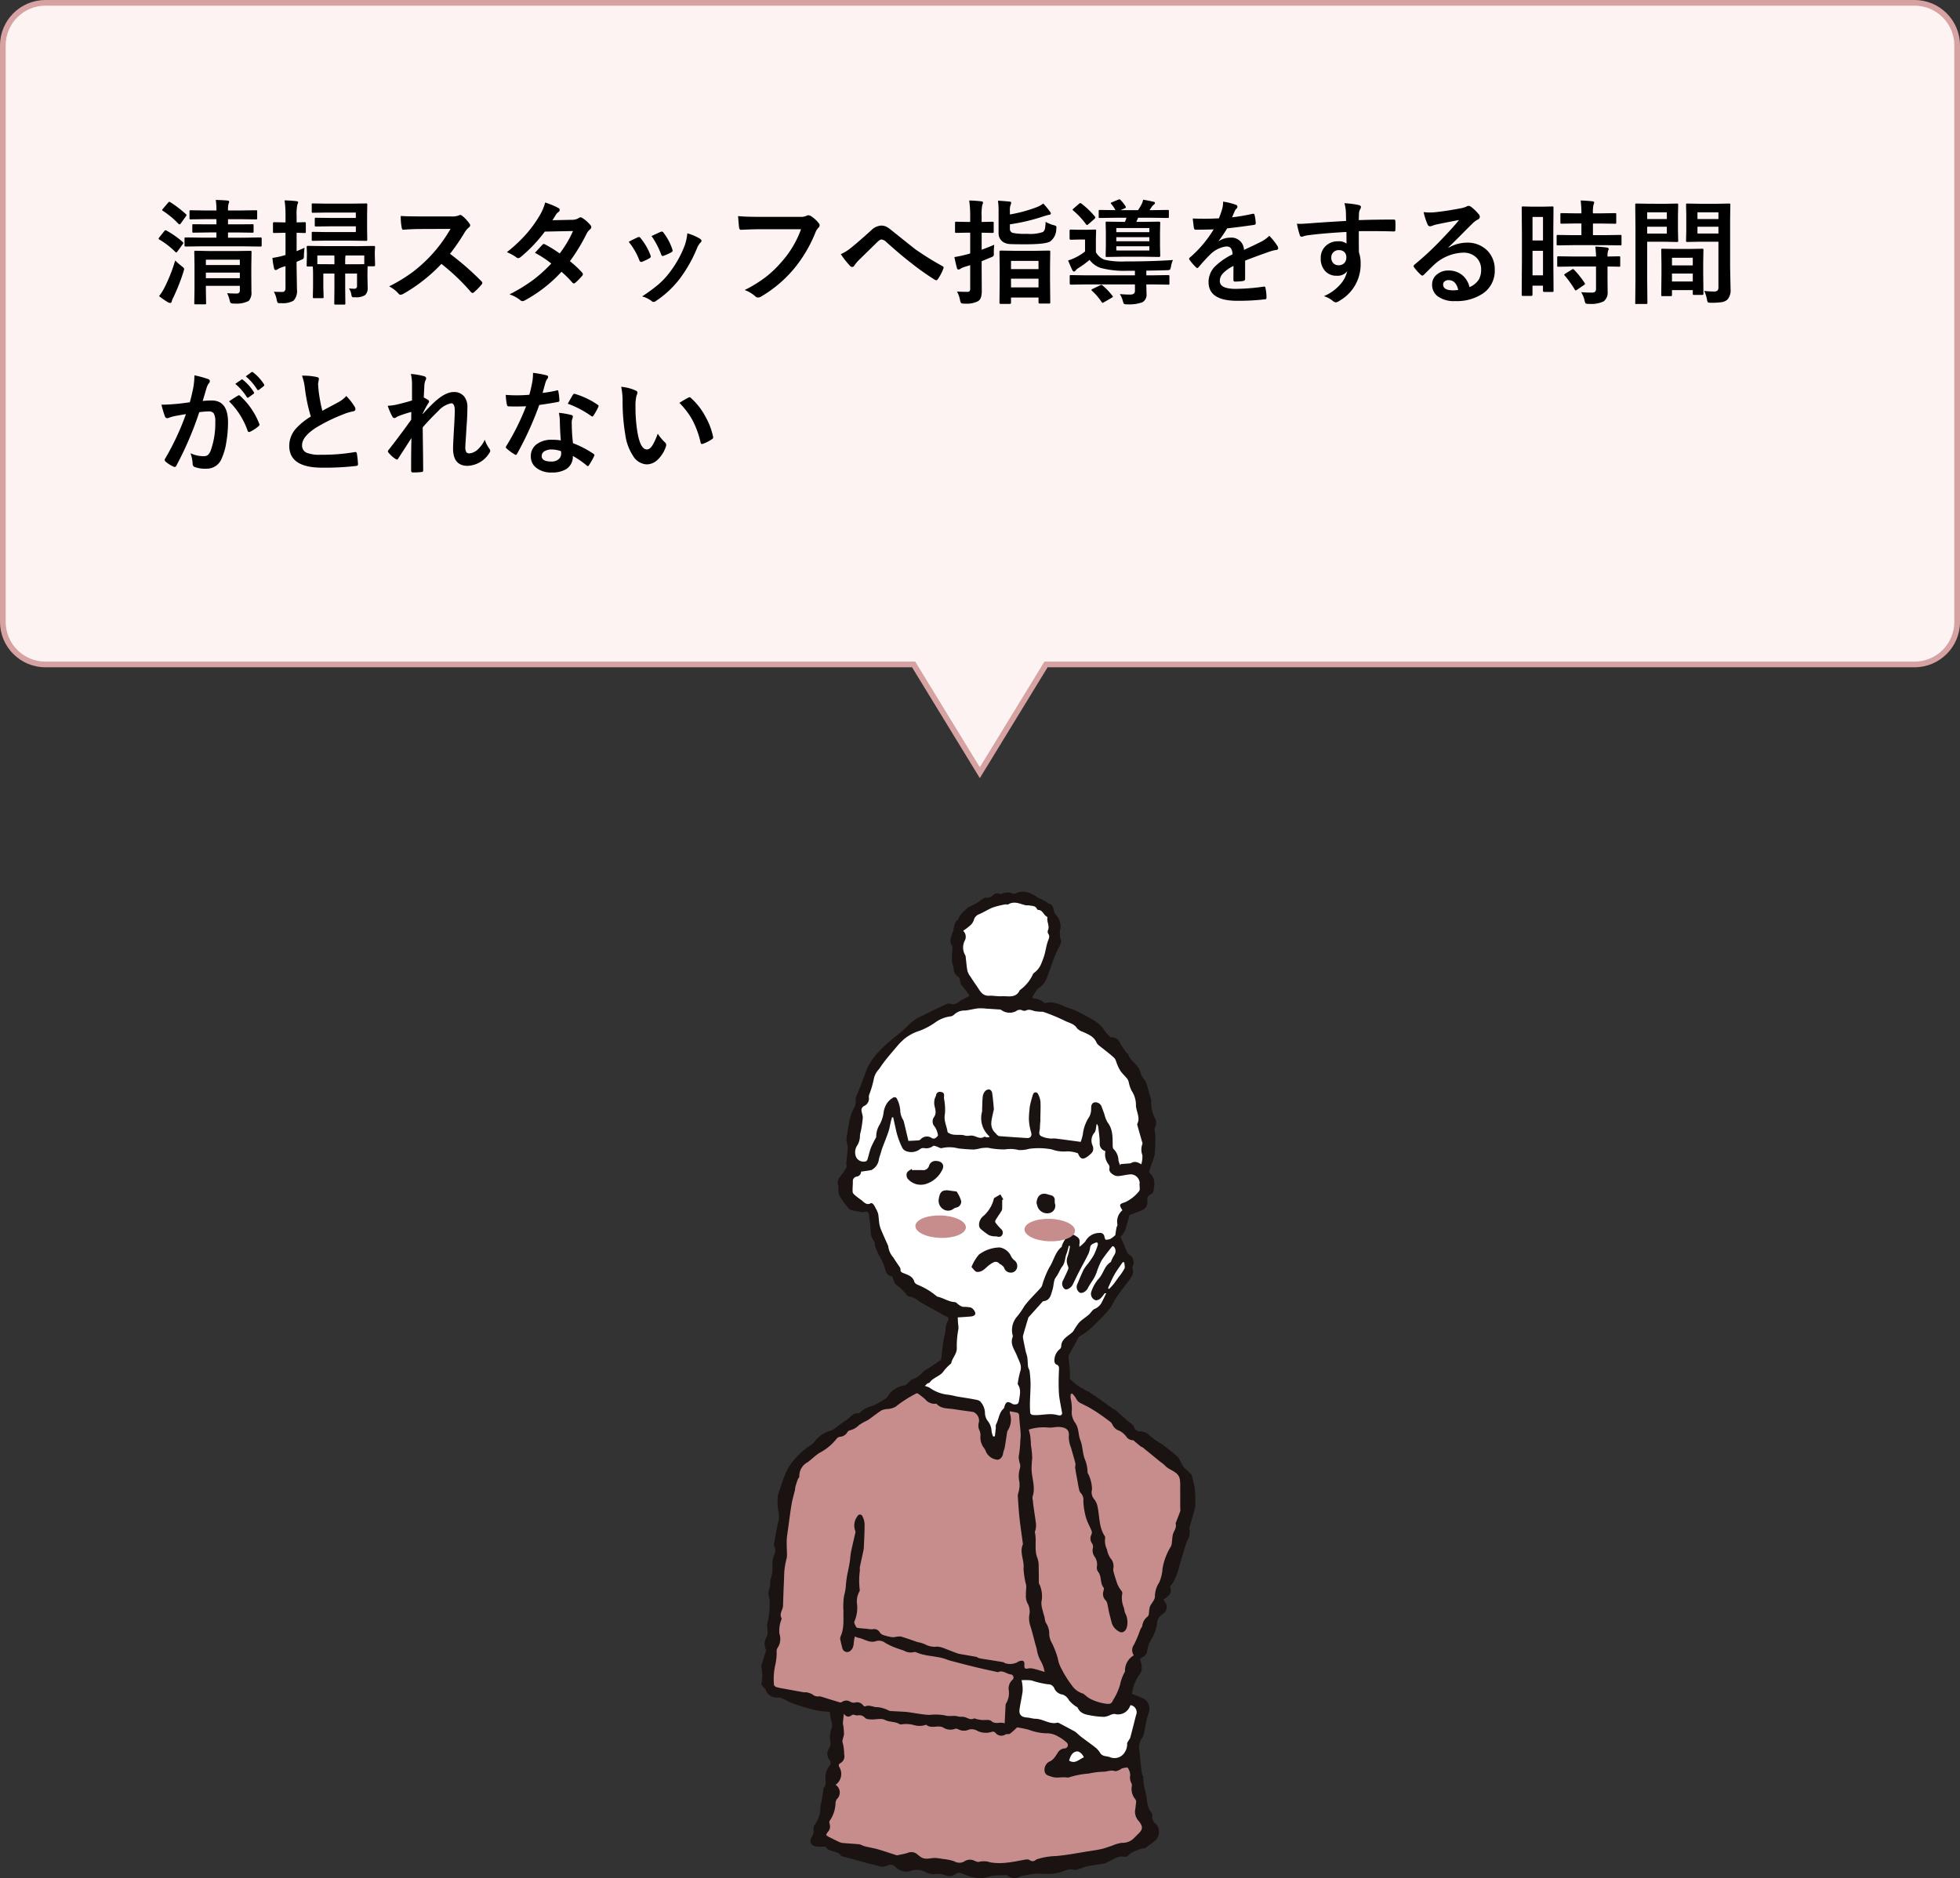
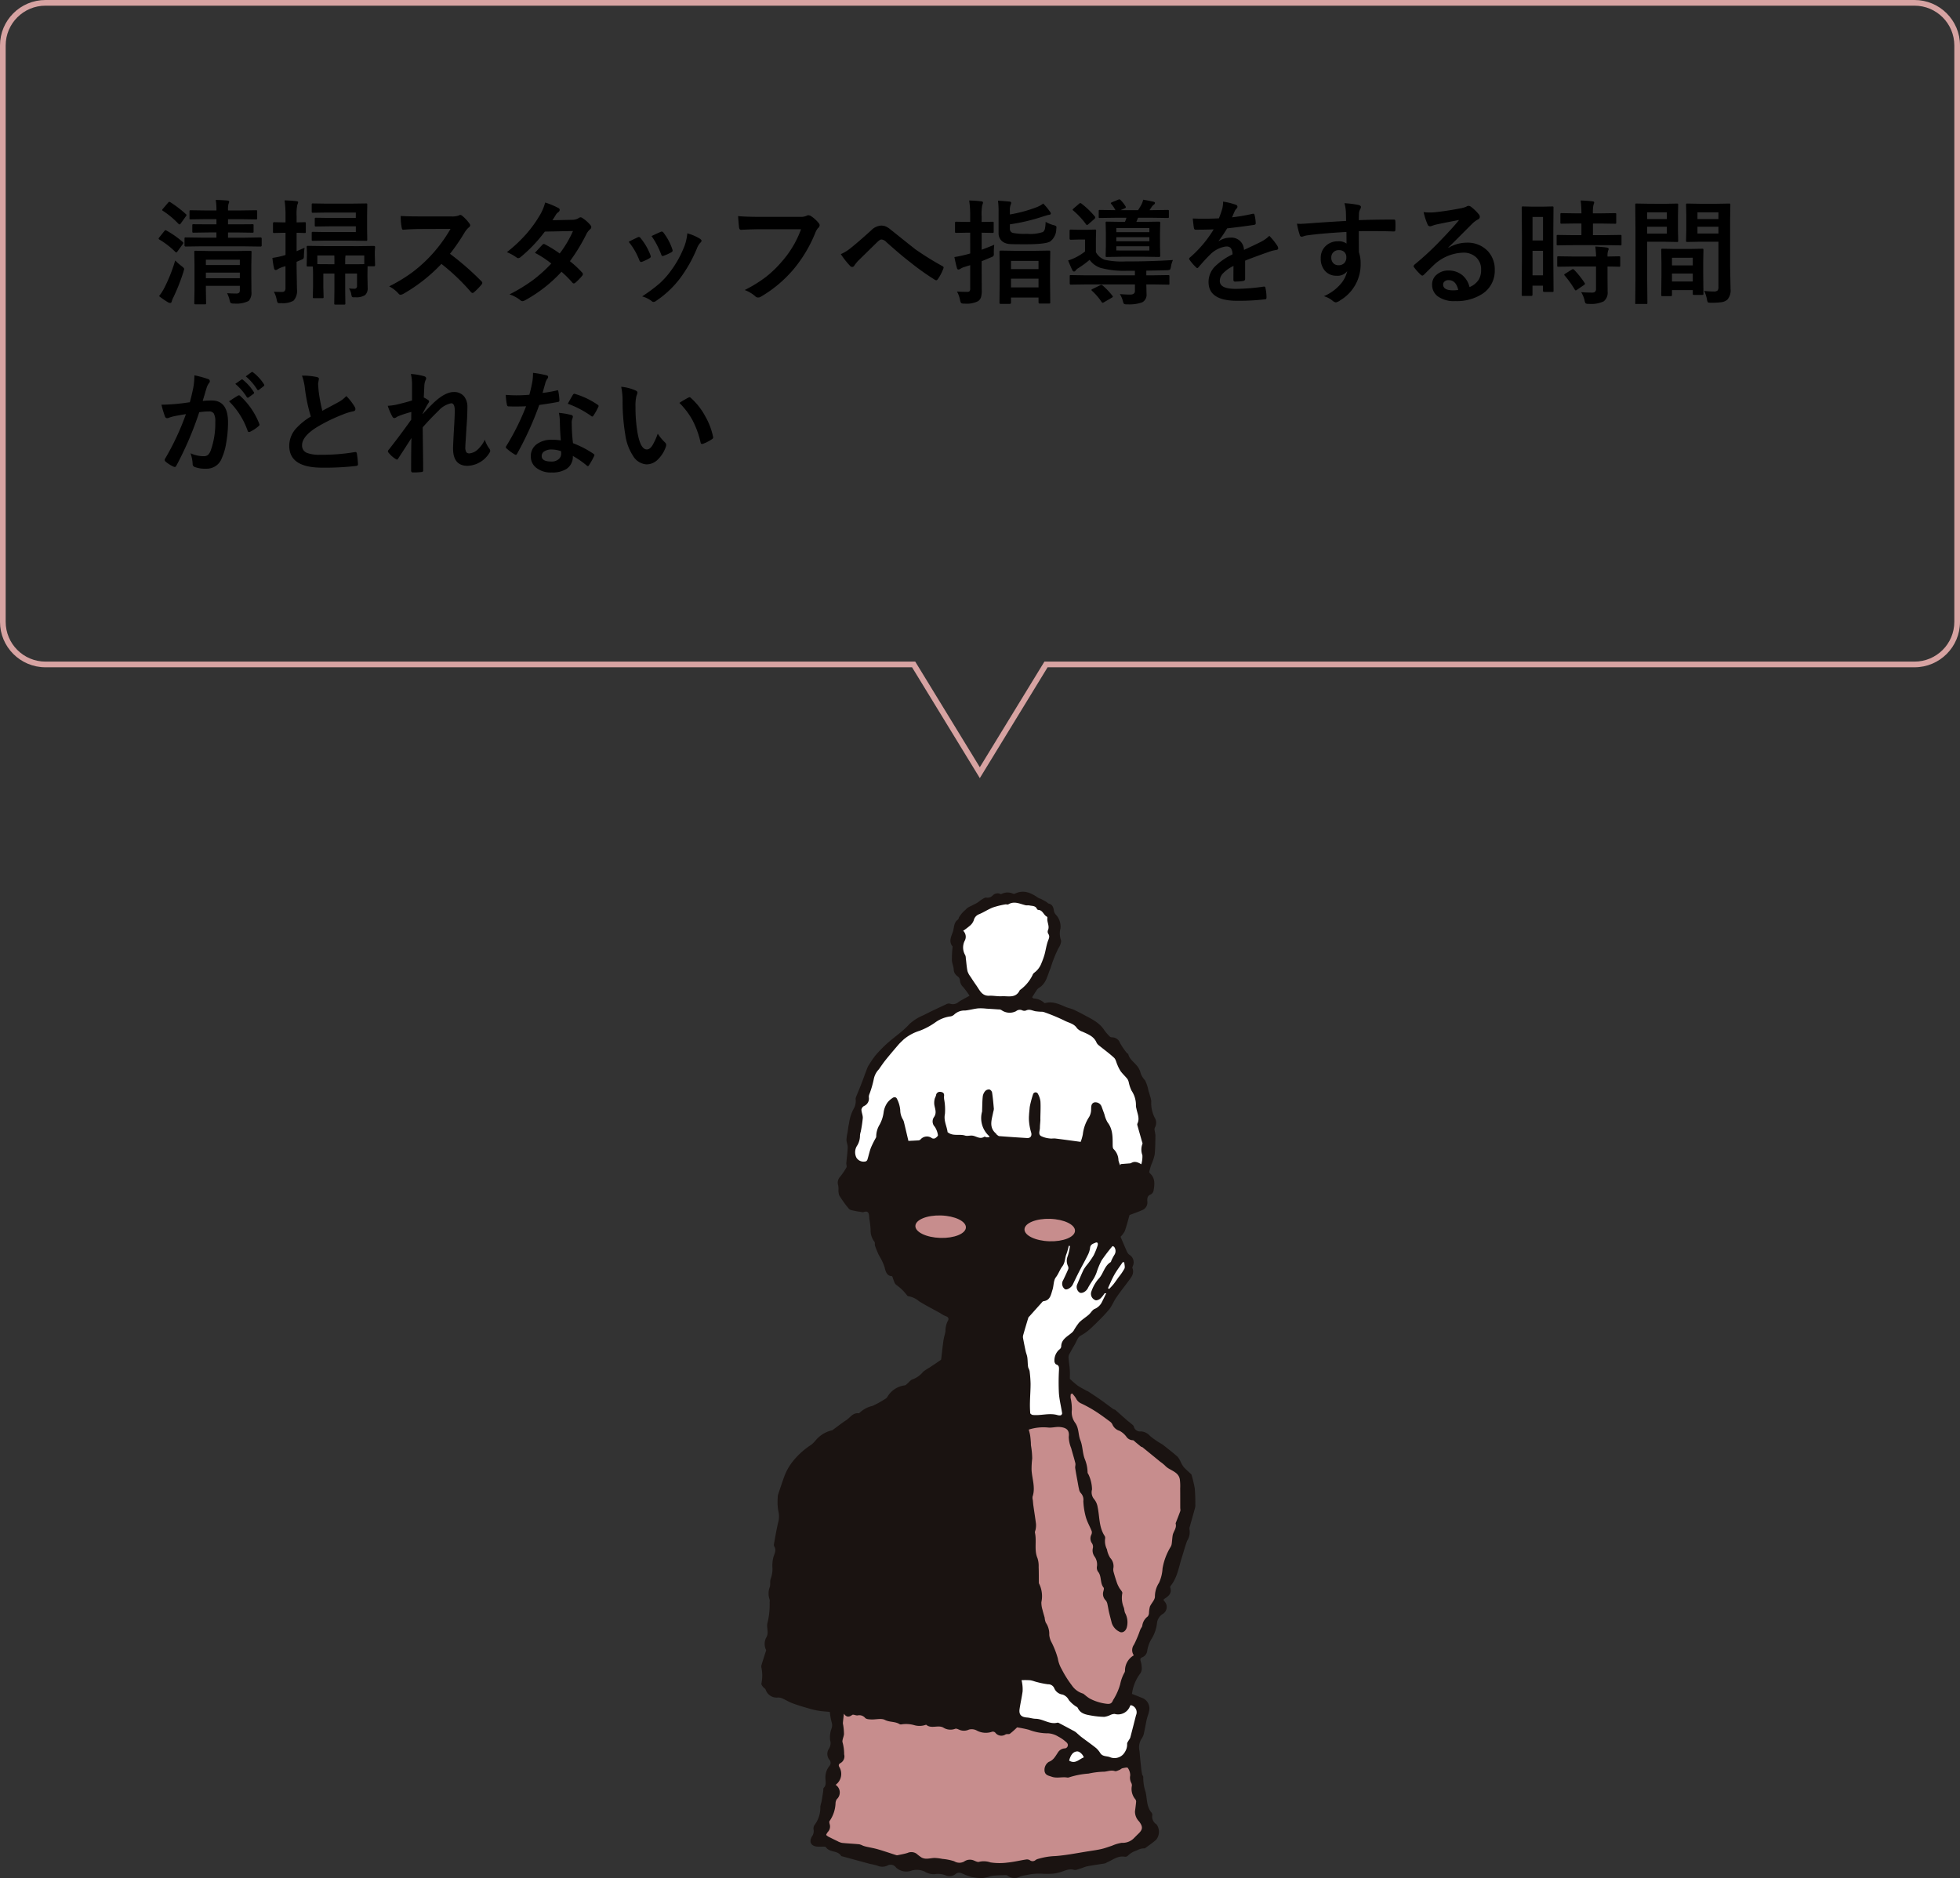
<svg xmlns="http://www.w3.org/2000/svg" width="345" height="330.661" viewBox="0 0 345 330.661">
  <rect x="0" y="0" width="345" height="330.661" fill="#333333" stroke="none" />
  <defs>
    <clipPath id="clip-path">
      <rect id="長方形_4565" data-name="長方形 4565" width="76.41" height="173.661" fill="none" />
    </clipPath>
  </defs>
  <g id="グループ_2329" data-name="グループ 2329" transform="translate(-16973.391 -3954)">
    <g id="合体_12" data-name="合体 12" transform="translate(16973.391 3954)" fill="#fef3f3">
-       <path d="M 172.469 136.041 L 160.967 117.224 L 160.82 116.985 L 160.54 116.985 L 8 116.985 C 3.865 116.985 0.5 113.621 0.5 109.485 L 0.5 8 C 0.5 3.865 3.865 0.5 8 0.5 L 337 0.5 C 341.135 0.5 344.5 3.865 344.5 8 L 344.5 109.485 C 344.5 113.621 341.135 116.985 337 116.985 L 184.398 116.985 L 184.117 116.985 L 183.971 117.224 L 172.469 136.041 Z" stroke="none" />
      <path d="M 172.469 135.082 L 183.837 116.485 L 337 116.485 C 340.859 116.485 344 113.345 344 109.485 L 344 8 C 344 4.14 340.859 1 337 1 L 8 1 C 4.14 1 1 4.14 1 8 L 1 109.485 C 1 113.345 4.14 116.485 8 116.485 L 161.101 116.485 L 172.469 135.082 M 172.469 137 L 160.54 117.485 L 8 117.485 C 3.582 117.485 -1.622425406822003e-05 113.904 -1.622425406822003e-05 109.485 L -1.622425406822003e-05 8 C -1.622425406822003e-05 3.581 3.582 -8.273037565231789e-06 8 -8.273037565231789e-06 L 337 -8.273037565231789e-06 C 341.418 -8.273037565231789e-06 345 3.581 345 8 L 345 109.485 C 345 113.904 341.418 117.485 337 117.485 L 184.398 117.485 L 172.469 137 Z" stroke="none" fill="#d7a3a2" />
    </g>
    <path id="パス_14139" data-name="パス 14139" d="M12.979,17.619q.684.059,1.582.059a.709.709,0,0,0,.557-.166.72.72,0,0,0,.1-.43V16.32H9.238V17l.039,2.354a.309.309,0,0,1-.039.2.365.365,0,0,1-.186.029H7.441q-.176,0-.215-.049a.305.305,0,0,1-.029-.176l.039-2.314V12.58l-.039-2.2q0-.166.039-.2a.462.462,0,0,1,.205-.029L10,10.2h4.492l2.539-.039a.356.356,0,0,1,.215.039.365.365,0,0,1,.029.186l-.039,2.354v1.846l.02,2.754a2.174,2.174,0,0,1-.479,1.641,4.764,4.764,0,0,1-2.578.459,1.044,1.044,0,0,1-.6-.1,1.315,1.315,0,0,1-.186-.518A5.82,5.82,0,0,0,12.979,17.619Zm-3.74-2.637h5.977V14H9.238Zm5.977-3.262H9.238v.938h5.977ZM8.477,9.367l-2.783.039q-.215,0-.215-.2V8.02q0-.156.039-.186A.336.336,0,0,1,5.693,7.8l2.783.039h2.617V6.926H9.7L7.08,6.965a.309.309,0,0,1-.2-.039.365.365,0,0,1-.029-.186V5.686q0-.156.039-.186a.527.527,0,0,1,.186-.02L9.7,5.5h1.4V4.582H9.277l-2.7.039q-.166,0-.2-.039A.365.365,0,0,1,6.357,4.4V3.234q0-.156.039-.186a.365.365,0,0,1,.186-.029l2.7.039h1.816A11.3,11.3,0,0,0,10.977,1.2q1.406.039,2.1.117.264.029.264.215a1.234,1.234,0,0,1-.117.361,3.86,3.86,0,0,0-.088,1.084v.078h2.188l2.715-.039a.309.309,0,0,1,.2.039.336.336,0,0,1,.029.176V4.4q0,.166-.049.2a.305.305,0,0,1-.176.029l-2.715-.039H13.135V5.5h1.68l2.607-.02a.332.332,0,0,1,.186.029.305.305,0,0,1,.029.176V6.74q0,.166-.039.2a.336.336,0,0,1-.176.029l-2.607-.039h-1.68v.918h2.939L18.857,7.8q.205,0,.205.215V9.211q0,.2-.205.2l-2.783-.039ZM1,18.137a9.414,9.414,0,0,0,.938-1.475,27.882,27.882,0,0,0,1.9-4.8A11.806,11.806,0,0,0,4.98,12.863q.439.322.439.5,0,.02-.117.459a34.585,34.585,0,0,1-1.768,4.5,3.587,3.587,0,0,0-.312.771q-.059.244-.264.244a.861.861,0,0,1-.361-.1A14.609,14.609,0,0,1,1,18.137ZM2.314,6.6A16.278,16.278,0,0,1,5.156,8.6a.232.232,0,0,1,.1.186.35.35,0,0,1-.1.215l-.9,1.24q-.146.205-.225.205a.481.481,0,0,1-.176-.1,14.348,14.348,0,0,0-2.8-2.168Q.918,8.1.918,8.02A.437.437,0,0,1,1.035,7.8l.879-1.1q.127-.166.225-.166A.356.356,0,0,1,2.314,6.6Zm.664-5A20.04,20.04,0,0,1,5.723,3.7a.235.235,0,0,1,.107.166.534.534,0,0,1-.137.254L4.814,5.344q-.117.166-.2.166a.354.354,0,0,1-.186-.088,15.136,15.136,0,0,0-2.754-2.3q-.137-.088-.137-.137a.61.61,0,0,1,.137-.225l.9-1.055q.127-.166.225-.166A.406.406,0,0,1,2.979,1.6ZM36.055,9.338,38.818,9.3q.205,0,.205.2l-.049.781V10.9l.049,1.758q0,.225-.205.225H37.7l-.02,1.357v.518l.039,1.924a1.632,1.632,0,0,1-.459,1.279,2.877,2.877,0,0,1-1.738.371q-.186.01-.234.01-.283,0-.352-.127a2.166,2.166,0,0,1-.117-.5,2.744,2.744,0,0,0-.4-.937,8.078,8.078,0,0,0,.918.059.445.445,0,0,0,.508-.5V14.162H33.76v2.676l.029,2.559a.309.309,0,0,1-.039.2.305.305,0,0,1-.176.029H32.051q-.156,0-.186-.039a.365.365,0,0,1-.029-.186l.029-2.559V14.162H29.912v2.4l.049,1.719a.294.294,0,0,1-.034.181.318.318,0,0,1-.19.034H28.281q-.156,0-.186-.039a.336.336,0,0,1-.029-.176l.039-1.846V14.377q0-.937-.049-1.455h-.879q-.146,0-.176-.049a.571.571,0,0,1-.02-.2l.039-1.777v-.479l-.039-.928a.173.173,0,0,1,.2-.2l2.783.039Zm1.064,1.641h-3.3a5.754,5.754,0,0,0-.059.9v.645h1.211q1.787,0,2.148-.02ZM28.857,12.5q.381.02,1.914.02h1.094V11.9q0-.615-.02-.918H28.857ZM26.611,9.621a12.161,12.161,0,0,0-.117,1.5.911.911,0,0,1-.078.4.652.652,0,0,1-.283.176l-.928.4v.879l.068,3.984a2.493,2.493,0,0,1-.625,1.992,3.9,3.9,0,0,1-2.178.42q-.2.01-.244.01-.293,0-.371-.117a1.863,1.863,0,0,1-.146-.469,4.887,4.887,0,0,0-.5-1.436q.459.039,1.416.039a.582.582,0,0,0,.5-.176.956.956,0,0,0,.127-.566v-3.8q-.088.029-.381.117a3.066,3.066,0,0,0-.322.107,3.543,3.543,0,0,0-.7.342.531.531,0,0,1-.342.117q-.176,0-.254-.244a13.876,13.876,0,0,1-.3-1.885,16.119,16.119,0,0,0,1.816-.371l.488-.146V6.984h-.225l-1.777.039q-.146,0-.176-.049a.394.394,0,0,1-.029-.2V5.344q0-.225.205-.225l1.777.039h.225V4.1a18.622,18.622,0,0,0-.166-2.822q1.123.029,2.07.137.322.039.322.205a1.415,1.415,0,0,1-.146.42,8.252,8.252,0,0,0-.127,2.021V5.158l1.406-.039q.156,0,.186.039a.365.365,0,0,1,.029.186V6.779a.356.356,0,0,1-.039.215.336.336,0,0,1-.176.029l-.439-.01q-.439-.02-.967-.029v3.242Zm9.023-6.2H30.6l-2.5.039a.309.309,0,0,1-.2-.039.336.336,0,0,1-.029-.176V2.033q0-.156.039-.186a.365.365,0,0,1,.186-.029l2.5.039h3.936l2.9-.039q.156,0,.186.039a.365.365,0,0,1,.029.186L37.617,3.9V6.32l.029,1.855q0,.166-.039.2a.305.305,0,0,1-.176.029l-2.9-.039H30.273L28.1,8.4a.309.309,0,0,1-.2-.039.336.336,0,0,1-.029-.176V7.063a.356.356,0,0,1,.039-.215.365.365,0,0,1,.186-.029l2.178.039h5.361V5.842h-4.2l-2.8.039a.309.309,0,0,1-.2-.039.462.462,0,0,1-.029-.205V4.553q0-.156.049-.186a.305.305,0,0,1,.176-.029l2.8.039h4.2Zm16.572,7.266a48.752,48.752,0,0,1,5.537,4.834.432.432,0,0,1,.156.283.491.491,0,0,1-.137.293,10.666,10.666,0,0,1-1.338,1.367.37.37,0,0,1-.244.117.462.462,0,0,1-.283-.156,36.3,36.3,0,0,0-5.2-4.961,28.949,28.949,0,0,1-6.719,5.283,1.7,1.7,0,0,1-.459.156.435.435,0,0,1-.342-.176,5.536,5.536,0,0,0-1.68-1.309,27.8,27.8,0,0,0,4.141-2.52,25.766,25.766,0,0,0,2.9-2.578A25.781,25.781,0,0,0,52.3,6.3l-5.156.02q-1.543,0-3.164.127-.2.02-.264-.342a9.6,9.6,0,0,1-.176-2.08q1.074.078,3.379.078h5.5A3.29,3.29,0,0,0,53.8,3.918a.376.376,0,0,1,.225-.078A.821.821,0,0,1,54.365,4a7.1,7.1,0,0,1,1.3,1.406.572.572,0,0,1,.1.254.528.528,0,0,1-.264.4,3.842,3.842,0,0,0-.732.889A34.659,34.659,0,0,1,52.207,10.686Zm21.113,1.3A17.967,17.967,0,0,1,75.479,14a.408.408,0,0,1,.117.283.387.387,0,0,1-.117.264,9.5,9.5,0,0,1-1.24,1.26.437.437,0,0,1-.244.1.325.325,0,0,1-.215-.117,19.522,19.522,0,0,0-1.943-1.943,24.924,24.924,0,0,1-6.377,5,1.166,1.166,0,0,1-.5.176.608.608,0,0,1-.381-.176,5.969,5.969,0,0,0-1.9-1.016A29.246,29.246,0,0,0,66.9,15.246,25.73,25.73,0,0,0,70.039,12.4a17.337,17.337,0,0,0-2.881-1.885q1.2-1.309,1.318-1.426a.387.387,0,0,1,.264-.137.685.685,0,0,1,.2.078,21.17,21.17,0,0,1,2.578,1.6,19.521,19.521,0,0,0,2.344-3.955l-4.961.1a25.7,25.7,0,0,1-4.277,4.5.8.8,0,0,1-.4.176.441.441,0,0,1-.322-.137,8.455,8.455,0,0,0-1.68-.918,25.343,25.343,0,0,0,3.545-3.35,21.787,21.787,0,0,0,2.119-2.93,8.847,8.847,0,0,0,1.074-2.461,13.394,13.394,0,0,1,2.344.977.344.344,0,0,1,.215.322.5.5,0,0,1-.244.4,1.487,1.487,0,0,0-.41.42q-.234.41-.625,1L73.76,4.7a2.136,2.136,0,0,0,1.094-.3A.664.664,0,0,1,75.2,4.26a.7.7,0,0,1,.361.156,6.027,6.027,0,0,1,1.367,1.221A.518.518,0,0,1,77.08,6a.533.533,0,0,1-.225.381,2.635,2.635,0,0,0-.6.762A32.1,32.1,0,0,1,73.32,11.984ZM83.662,8.576q.586-.322,1.582-.791a.486.486,0,0,1,.215-.059.4.4,0,0,1,.3.2,10.549,10.549,0,0,1,1.719,2.959q.078.283.078.3,0,.127-.234.283a8.98,8.98,0,0,1-1.289.615.48.48,0,0,1-.176.039q-.205,0-.322-.312A11.667,11.667,0,0,0,83.662,8.576Zm4.023-1.016q1.279-.605,1.6-.732a.472.472,0,0,1,.205-.059.4.4,0,0,1,.313.215A10.023,10.023,0,0,1,91.348,9.9a.788.788,0,0,1,.049.234q0,.166-.254.3a8.335,8.335,0,0,1-1.377.615.382.382,0,0,1-.127.029q-.156,0-.273-.322A14.441,14.441,0,0,0,87.686,7.561Zm6.3-.479a8.834,8.834,0,0,1,2.236.957q.264.2.264.342a.53.53,0,0,1-.215.361,3.167,3.167,0,0,0-.605,1.016,24.213,24.213,0,0,1-3.018,5.322,17.413,17.413,0,0,1-4.121,3.867.9.9,0,0,1-.479.215.441.441,0,0,1-.322-.137,4.826,4.826,0,0,0-1.7-.84,28.345,28.345,0,0,0,3-2.217,13.881,13.881,0,0,0,1.8-1.943A18.5,18.5,0,0,0,93.525,9.2,8.94,8.94,0,0,0,93.984,7.082Zm8.936-3.037q1.26.137,3.838.137H113.9a2.271,2.271,0,0,0,1.1-.205.566.566,0,0,1,.3-.078,1.042,1.042,0,0,1,.371.1,5.734,5.734,0,0,1,1.465,1.318.534.534,0,0,1,.137.342.677.677,0,0,1-.283.5,2.849,2.849,0,0,0-.459.781,23.942,23.942,0,0,1-3.877,6.5,22.132,22.132,0,0,1-5.674,4.766,1,1,0,0,1-.547.176.691.691,0,0,1-.5-.225,5.9,5.9,0,0,0-1.855-1.094,22.855,22.855,0,0,0,3.877-2.412,19.355,19.355,0,0,0,2.656-2.588A17.692,17.692,0,0,0,114,6.359h-7.227q-1.2,0-3.3.1-.313.029-.381-.4Q103.027,5.559,102.92,4.045ZM121,10.744a7.539,7.539,0,0,0,1.758-1.084q1.211-.957,3.584-3.1a2.667,2.667,0,0,1,1.738-.84,2.119,2.119,0,0,1,.918.186,4.236,4.236,0,0,1,.82.557q4.092,3.271,4.316,3.438a52.624,52.624,0,0,0,4.727,2.939q.234.1.234.283a.273.273,0,0,1-.039.137,7.891,7.891,0,0,1-.977,1.885q-.146.2-.264.2a.547.547,0,0,1-.283-.1,44.52,44.52,0,0,1-4.316-3.076q-1.484-1.123-4.2-3.545a1.348,1.348,0,0,0-.879-.459q-.225,0-.684.42l-3.359,3.291a6.479,6.479,0,0,0-.713.879.438.438,0,0,1-.361.244.532.532,0,0,1-.381-.176A15.21,15.21,0,0,1,121,10.744Zm29.746,8.76h-1.621q-.2,0-.2-.205l.039-3.994v-2.08l-.039-2.891q0-.215.2-.215l2.422.039H155.2l2.422-.039q.176,0,.205.039a.266.266,0,0,1,.039.176l-.039,2.568v2.383l.039,3.955q0,.146-.049.176a.394.394,0,0,1-.2.029h-1.6q-.215,0-.215-.205v-.859h-4.844V19.3Q150.957,19.5,150.742,19.5Zm.215-2.9H155.8V15.061h-4.844Zm0-4.668v1.445H155.8V11.936Zm-9.512,5.391q.82.059,1.777.059a.587.587,0,0,0,.449-.127.832.832,0,0,0,.1-.479V12.688l-1.084.332a2.867,2.867,0,0,0-.664.322.668.668,0,0,1-.312.117q-.186,0-.264-.234-.205-.713-.459-1.963.928-.146,1.836-.381.215-.039.947-.254V6.965h-.439L141.348,7a.356.356,0,0,1-.215-.039.365.365,0,0,1-.029-.186V5.266q0-.166.049-.2a.394.394,0,0,1,.2-.029l1.982.039h.439V4.143A19.153,19.153,0,0,0,143.6,1.3a20.354,20.354,0,0,1,2.109.146q.322.029.322.215a1.177,1.177,0,0,1-.127.42,8.588,8.588,0,0,0-.117,2.021V5.08l1.895-.039a.309.309,0,0,1,.2.039.365.365,0,0,1,.029.186V6.779q0,.166-.039.2a.365.365,0,0,1-.186.029l-1.895-.039v3q1.367-.508,2.217-.879a13.02,13.02,0,0,0-.078,1.377q.01.176.01.254a.508.508,0,0,1-.127.4,1.923,1.923,0,0,1-.469.225l-1.553.645v1.074l.02,4.043a3.956,3.956,0,0,1-.146,1.26,1.331,1.331,0,0,1-.518.664,4.455,4.455,0,0,1-2.4.42.991.991,0,0,1-.576-.1,1.481,1.481,0,0,1-.186-.527A4.839,4.839,0,0,0,141.445,17.326ZM157.051,5.061a5.778,5.778,0,0,0,1.436.586,1.272,1.272,0,0,1,.381.146.267.267,0,0,1,.088.225q0,.078-.029.322a2.776,2.776,0,0,1-1.064,2.168q-.8.5-4.336.5-2.227,0-2.734-.039a2.477,2.477,0,0,1-1.084-.283,1.777,1.777,0,0,1-.937-1.6V3.3a13.778,13.778,0,0,0-.107-1.963q.7.029,1.963.146.361.02.361.215a.861.861,0,0,1-.1.361,2.709,2.709,0,0,0-.127,1.045v.654a24.528,24.528,0,0,0,4.609-1.24,4.481,4.481,0,0,0,1.26-.684,11.83,11.83,0,0,1,1.152,1.387.692.692,0,0,1,.186.361q0,.225-.4.254-.146.02-.986.283a33.61,33.61,0,0,1-5.82,1.377v.781A.708.708,0,0,0,151.25,7a10.723,10.723,0,0,0,2.52.166,6.854,6.854,0,0,0,2.813-.322,1.04,1.04,0,0,0,.361-.645A7.089,7.089,0,0,0,157.051,5.061Zm13.066,12.715q.947.088,1.816.088.84,0,.84-.645V16.076h-8.76l-2.52.039q-.2,0-.2-.215V14.67a.425.425,0,0,1,.029-.205.309.309,0,0,1,.166-.029l2.52.039h8.76v-.8h-1.4a16.029,16.029,0,0,1-4.678-.518,3.994,3.994,0,0,1-1.9-1.406,16.39,16.39,0,0,1-2.061,1.5,1.6,1.6,0,0,0-.4.381.338.338,0,0,1-.283.176q-.166,0-.293-.244-.3-.615-.742-1.709a8.192,8.192,0,0,0,1.143-.439,9.354,9.354,0,0,0,1.836-1.143v-2.1H162.93l-1.455.039q-.205,0-.205-.225V6.633q0-.215.205-.215l1.455.039h1.309l1.455-.039a.356.356,0,0,1,.215.039.336.336,0,0,1,.029.176L165.9,8.02v2.373a2.887,2.887,0,0,0,1.523,1.338,14.024,14.024,0,0,0,3.672.3q4.795,0,8.369-.254a4.211,4.211,0,0,0-.342,1.133q-.1.508-.205.576a1.388,1.388,0,0,1-.557.088q-1.172.039-3.584.078v.82h1.3l2.549-.039q.156,0,.186.049a.365.365,0,0,1,.029.186V15.9a.163.163,0,0,1-.215.215l-2.549-.039h-1.3l.039,1.689a1.505,1.505,0,0,1-.742,1.455,6.647,6.647,0,0,1-2.656.361,1.244,1.244,0,0,1-.557-.068,1.092,1.092,0,0,1-.186-.41A4.518,4.518,0,0,0,170.117,17.775Zm-.781-13.437-2.725.039a.332.332,0,0,1-.186-.029.279.279,0,0,1-.029-.166V3.176q0-.156.039-.186a.336.336,0,0,1,.176-.029L169.336,3a4.959,4.959,0,0,0-.742-1.1.261.261,0,0,1-.068-.137q0-.078.254-.176l1.074-.439a.521.521,0,0,1,.186-.049.4.4,0,0,1,.234.146,6.246,6.246,0,0,1,.84,1.074.389.389,0,0,1,.059.166q0,.107-.2.2L170.234,3h3.086q.352-.527.537-.879a3.2,3.2,0,0,0,.361-.957q.752.107,1.816.352.264.068.264.205a.4.4,0,0,1-.225.322,1.93,1.93,0,0,0-.361.4L175.342,3h.42l2.754-.039a.309.309,0,0,1,.2.039.336.336,0,0,1,.029.176v.986q0,.156-.039.186a.365.365,0,0,1-.186.029l-2.754-.039H173.32q-.156.42-.3.723h1.475l2.529-.039q.2,0,.2.225l-.039,1.65V9.338l.039,1.68q0,.225-.2.225l-2.529-.039h-4.131l-2.52.039q-.166,0-.2-.039a.365.365,0,0,1-.029-.186l.039-1.68V6.9l-.039-1.65q0-.166.039-.2a.365.365,0,0,1,.186-.029l2.52.039h.654a5.085,5.085,0,0,0,.264-.723Zm5.977,1.807h-5.82v.732h5.82Zm0,3.955V9.357h-5.82V10.1Zm-5.82-1.621h5.82V7.756h-5.82Zm-6.172-6.66a14.762,14.762,0,0,1,2.373,2.266.379.379,0,0,1,.1.2.407.407,0,0,1-.137.244l-1.074.938a.62.62,0,0,1-.264.156q-.059,0-.156-.137a14.1,14.1,0,0,0-2.227-2.4q-.137-.107-.137-.156,0-.068.176-.225l.947-.82a.417.417,0,0,1,.234-.127A.31.31,0,0,1,163.32,1.818Zm3.76,14.443a12.013,12.013,0,0,1,1.729,1.816.287.287,0,0,1,.078.156q0,.078-.2.186l-1.377.8a.62.62,0,0,1-.234.088q-.078,0-.166-.127a10.173,10.173,0,0,0-1.68-1.963q-.117-.117-.117-.156,0-.1.2-.186l1.3-.635a.759.759,0,0,1,.254-.088A.4.4,0,0,1,167.08,16.262ZM188.291,1.5a11.2,11.2,0,0,1,2.275.566.336.336,0,0,1,.244.342.353.353,0,0,1-.137.293,1.485,1.485,0,0,0-.342.479q-.039.1-.127.293-.176.42-.342.791a32.337,32.337,0,0,0,3.643-.625.847.847,0,0,1,.117-.01q.156,0,.205.215a6.939,6.939,0,0,1,.205,1.436v.059q0,.215-.342.264-2.334.342-4.687.605A25.912,25.912,0,0,1,187.51,8.42l.02.039a3.616,3.616,0,0,1,2-.615A2.2,2.2,0,0,1,191.963,10q2.051-.947,2.949-1.406a5.919,5.919,0,0,0,1.514-1.074,11,11,0,0,1,1.406,1.758.839.839,0,0,1,.156.439q0,.225-.3.283a6.557,6.557,0,0,0-1.221.3q-2.939,1.035-4.3,1.592v3.223q0,.3-.381.361a9.611,9.611,0,0,1-1.416.1q-.264,0-.264-.322,0-1.719.02-2.432a6.147,6.147,0,0,0-1.943,1.4,1.928,1.928,0,0,0-.469,1.26q0,1.377,2.773,1.377a35.655,35.655,0,0,0,4.98-.4h.059q.2,0,.215.225a7.5,7.5,0,0,1,.186,1.641v.068q0,.3-.225.3a39.312,39.312,0,0,1-4.951.264q-5.02,0-5.02-3.3a3.878,3.878,0,0,1,1.113-2.725,11.536,11.536,0,0,1,3.105-2.148,1.927,1.927,0,0,0-.3-1.1.961.961,0,0,0-.781-.283h-.117a4.91,4.91,0,0,0-2.764,1.445q-.928.908-2,2.178-.146.176-.244.176-.078,0-.215-.137a8.6,8.6,0,0,1-1.143-1.318.335.335,0,0,1-.078-.186.29.29,0,0,1,.137-.215,20.62,20.62,0,0,0,4.189-4.961q-1.4.059-3.2.059-.225,0-.283-.322-.068-.381-.2-1.65.957.039,2.012.039,1.27,0,2.588-.068a16.419,16.419,0,0,0,.6-1.719A5.093,5.093,0,0,0,188.291,1.5ZM209.941,4.9q-.01-.293-.02-.918-.01-.469-.02-.742a8.392,8.392,0,0,0-.244-1.465A17.45,17.45,0,0,1,212,2.063q.557.1.557.381a1.051,1.051,0,0,1-.176.459,1.919,1.919,0,0,0-.166.576q-.01.127-.039,1.279,2.686-.1,6.143-.1.186,0,.234.059a.451.451,0,0,1,.059.244q.02.391.02.762t-.02.762q0,.264-.254.264h-.078q-1.816-.059-3.857-.059-1.23,0-2.246.01,0,2.5.02,3.721a5.694,5.694,0,0,1,.3,1.982,7.321,7.321,0,0,1-3.564,6.455,2.036,2.036,0,0,1-.781.381,1.121,1.121,0,0,1-.6-.3,4.237,4.237,0,0,0-1.523-.791,7.994,7.994,0,0,0,2.93-2.119,5.123,5.123,0,0,0,1.172-2.285,2.105,2.105,0,0,1-1.875.8,2.577,2.577,0,0,1-2.08-.918,3.209,3.209,0,0,1-.7-2.148,2.836,2.836,0,0,1,1.016-2.295,3.018,3.018,0,0,1,2-.7,2.309,2.309,0,0,1,1.523.4L210,6.838q-4.336.244-6.924.605a3.379,3.379,0,0,0-.6.146,1.476,1.476,0,0,1-.342.088.344.344,0,0,1-.342-.283,13.612,13.612,0,0,1-.5-2.012q.3.029.635.029.3,0,1.807-.107Q205.352,5.168,209.941,4.9Zm-1.279,5.137a1.323,1.323,0,0,0-.947.361,1.234,1.234,0,0,0-.381.938,1.364,1.364,0,0,0,.42,1.064,1.248,1.248,0,0,0,.859.3,1.354,1.354,0,0,0,1.016-.391,1.389,1.389,0,0,0,.352-1,1.211,1.211,0,0,0-.41-.986A1.348,1.348,0,0,0,208.662,10.041Zm21.162-5.3q-1.875.342-3.867.762a5.927,5.927,0,0,0-.84.244,1.137,1.137,0,0,1-.4.1.473.473,0,0,1-.439-.342,11.312,11.312,0,0,1-.693-2.158,8.135,8.135,0,0,0,1.084.068q.391,0,.771-.029,2.061-.205,4.541-.684a4.947,4.947,0,0,0,1.094-.3.981.981,0,0,1,.381-.156.8.8,0,0,1,.459.156,7.89,7.89,0,0,1,1.338,1.279.754.754,0,0,1,.225.488.507.507,0,0,1-.342.479,4.394,4.394,0,0,0-.879.635q-.615.605-2.275,2.275-1.24,1.24-2.041,2.012l.02.059a6.391,6.391,0,0,1,3.184-.9,4.887,4.887,0,0,1,3.75,1.494,4.684,4.684,0,0,1,1.211,3.311,4.81,4.81,0,0,1-2.139,4.18,8.273,8.273,0,0,1-4.844,1.3,4.8,4.8,0,0,1-3.105-.879,2.515,2.515,0,0,1-.937-2.061,2.205,2.205,0,0,1,.928-1.807,2.984,2.984,0,0,1,1.895-.635,3.774,3.774,0,0,1,2.52.84,3.883,3.883,0,0,1,1.24,2.08,3.559,3.559,0,0,0,1.611-1.289,3.318,3.318,0,0,0,.43-1.758,2.856,2.856,0,0,0-.986-2.295,3.215,3.215,0,0,0-2.158-.723,7.854,7.854,0,0,0-5.117,2.119q-.381.352-1.738,1.7-.225.225-.342.225a.514.514,0,0,1-.3-.176,8.7,8.7,0,0,1-1.172-1.309.249.249,0,0,1-.068-.166.456.456,0,0,1,.166-.293,51.5,51.5,0,0,0,4.736-4.414Q228.76,6.057,229.824,4.738Zm-.146,12.3q-.4-1.719-1.7-1.719a1.02,1.02,0,0,0-.723.254.648.648,0,0,0-.234.508q0,1.035,1.738,1.035A4.828,4.828,0,0,0,229.678,17.043Zm16.777.137a.318.318,0,0,1-.034.19.294.294,0,0,1-.181.034h-1.445q-.2,0-.2-.225V16.3h-1.846v1.582q0,.215-.2.215h-1.484q-.156,0-.186-.039a.336.336,0,0,1-.029-.176l.039-6.162V7.365l-.039-4.8q0-.156.039-.186a.365.365,0,0,1,.186-.029l1.709.039h1.729l1.719-.039q.156,0,.186.039a.336.336,0,0,1,.029.176L246.416,6.6v4.58Zm-3.7-2.7H244.6V10.158h-1.846ZM244.6,4.2h-1.846V8.342H244.6Zm5.322,4.961-2.686.039q-.176,0-.205-.049A.365.365,0,0,1,247,8.967V7.58q0-.156.039-.186a.394.394,0,0,1,.2-.029l2.686.039h1.436V5.344h-.937l-2.52.039a.356.356,0,0,1-.215-.039.365.365,0,0,1-.029-.186v-1.4q0-.166.049-.205a.394.394,0,0,1,.2-.029l2.52.039h.938a20.918,20.918,0,0,0-.137-2.266q1.006.029,2.061.146.322.029.322.2a1.57,1.57,0,0,1-.127.42,6.051,6.051,0,0,0-.1,1.5h1.338l2.539-.039q.166,0,.2.039a.394.394,0,0,1,.029.2v1.4q0,.166-.039.2a.364.364,0,0,1-.186.029l-2.539-.039h-1.338V7.4H255.5l2.686-.039a.332.332,0,0,1,.205.039.336.336,0,0,1,.029.176V8.967a.332.332,0,0,1-.039.205.394.394,0,0,1-.2.029L255.5,9.162Zm.078,3.76-2.666.039q-.176,0-.205-.039a.336.336,0,0,1-.029-.176V11.34q0-.156.039-.186a.394.394,0,0,1,.2-.029l2.666.039h3.936a17.023,17.023,0,0,0-.137-1.758q1.25.068,2.012.176.342.068.342.225a.837.837,0,0,1-.1.342,3.039,3.039,0,0,0-.1,1.016l2-.039a.332.332,0,0,1,.205.039.336.336,0,0,1,.029.176v1.406a.293.293,0,0,1-.034.181.343.343,0,0,1-.2.034l-.264-.01q-.781-.02-1.738-.029V14.9l.02,2.461a1.938,1.938,0,0,1-.7,1.7,5.133,5.133,0,0,1-2.6.439,1.084,1.084,0,0,1-.576-.088,1.315,1.315,0,0,1-.186-.518,4.649,4.649,0,0,0-.6-1.455q.928.078,1.953.078.664,0,.664-.625V12.922Zm.078.576a15.855,15.855,0,0,1,1.836,2.3.329.329,0,0,1,.078.166q0,.088-.176.215l-1.221.84a.6.6,0,0,1-.234.117q-.078,0-.166-.137a17.393,17.393,0,0,0-1.758-2.461.3.3,0,0,1-.1-.166q0-.078.2-.2l1.123-.7a.5.5,0,0,1,.225-.088A.328.328,0,0,1,250.078,13.5Zm22.9,3.721a13.419,13.419,0,0,0,1.68.1.923.923,0,0,0,.684-.186.964.964,0,0,0,.137-.6V8.557H272.2L270.01,8.6q-.166,0-.2-.049a.394.394,0,0,1-.029-.2l.039-1.748V3.84l-.039-1.758a.356.356,0,0,1,.039-.215.364.364,0,0,1,.186-.029l2.188.039h2.939l2.227-.039q.156,0,.186.049a.394.394,0,0,1,.029.2l-.039,2.637v8.213l.078,3.984a2.428,2.428,0,0,1-.576,1.846,1.994,1.994,0,0,1-.977.43,11.99,11.99,0,0,1-1.885.107q-.479,0-.557-.088a1.385,1.385,0,0,1-.166-.537A6.145,6.145,0,0,0,272.979,17.219Zm-1.191-10.1h3.691V5.92h-3.691Zm3.691-3.74h-3.691V4.563h3.691Zm-9.3-1.5,2.021-.039q.137,0,.166.049a.394.394,0,0,1,.029.2l-.039,1.895v2.48l.039,1.895a.356.356,0,0,1-.039.215.255.255,0,0,1-.156.029l-2.021-.039h-3.242v6.475l.039,4.268q0,.156-.039.186a.336.336,0,0,1-.176.029h-1.709a.163.163,0,0,1-.215-.215l.039-4.268V6.379l-.039-4.3a.356.356,0,0,1,.039-.215.364.364,0,0,1,.186-.029l2.354.039Zm.215,5.244V5.92h-3.457v1.2Zm0-3.74h-3.457V4.563H266.4Zm.664,14.756h-1.416q-.166,0-.2-.039a.394.394,0,0,1-.029-.2l.039-3.623V12.521l-.039-2.5q0-.166.039-.2a.364.364,0,0,1,.186-.029l2.139.039h2.7l2.148-.039q.156,0,.186.039a.365.365,0,0,1,.029.186L272.8,12.18v1.982l.039,3.535a.318.318,0,0,1-.034.19.294.294,0,0,1-.181.034h-1.445q-.156,0-.186-.039a.365.365,0,0,1-.029-.186v-.615H267.3v.82q0,.166-.039.2A.371.371,0,0,1,267.061,18.137Zm.244-2.578h3.662v-1.4H267.3Zm0-4.18v1.348h3.662V11.379ZM14.414,33.586l1.064-.742a.184.184,0,0,1,.117-.049.28.28,0,0,1,.176.088,8.584,8.584,0,0,1,1.9,2.139.249.249,0,0,1,.059.146.236.236,0,0,1-.117.176l-.84.615a.268.268,0,0,1-.156.068.239.239,0,0,1-.186-.127A9.908,9.908,0,0,0,14.414,33.586Zm1.846-1.328,1-.723a.261.261,0,0,1,.127-.049.313.313,0,0,1,.176.088,7.951,7.951,0,0,1,1.895,2.07.292.292,0,0,1,.059.156.247.247,0,0,1-.117.2l-.8.625a.268.268,0,0,1-.156.068.239.239,0,0,1-.186-.127A9.744,9.744,0,0,0,16.26,32.258ZM6.416,36.818q.3-1.084.6-2.52a13.24,13.24,0,0,0,.205-2.217,17.932,17.932,0,0,1,2.393.654.4.4,0,0,1,.322.4.42.42,0,0,1-.137.3,2.63,2.63,0,0,0-.4.762q-.146.449-.381,1.27-.225.752-.342,1.133a13.494,13.494,0,0,1,1.6-.088q2.861,0,2.861,3.857A20.7,20.7,0,0,1,12.813,44a10.427,10.427,0,0,1-.762,2.646,2.817,2.817,0,0,1-2.7,1.875,5.32,5.32,0,0,1-2.08-.3.549.549,0,0,1-.361-.557A6.542,6.542,0,0,0,6.533,45.8a5.408,5.408,0,0,0,2.3.518,1.174,1.174,0,0,0,.811-.254,2.3,2.3,0,0,0,.469-.811,14.133,14.133,0,0,0,.781-4.98,2.793,2.793,0,0,0-.273-1.494,1.014,1.014,0,0,0-.869-.342,13.042,13.042,0,0,0-1.68.137,58.762,58.762,0,0,1-4.023,9.4q-.107.244-.293.244a.487.487,0,0,1-.225-.068,5.691,5.691,0,0,1-1.387-.879.437.437,0,0,1-.156-.293.376.376,0,0,1,.078-.225,45.622,45.622,0,0,0,3.662-7.842q-.684.107-1.953.342a6.97,6.97,0,0,0-1.1.322.737.737,0,0,1-.244.049.413.413,0,0,1-.4-.312,19.262,19.262,0,0,1-.615-2.061q1.1,0,2.637-.137Q5.137,37.014,6.416,36.818Zm6.9-.156q1.123-.762,1.611-1.025a.315.315,0,0,1,.137-.039.377.377,0,0,1,.244.137,13.04,13.04,0,0,1,3.32,4.863.451.451,0,0,1,.049.176.3.3,0,0,1-.127.225,6.406,6.406,0,0,1-1.5,1,.429.429,0,0,1-.205.059.25.25,0,0,1-.254-.215A13.573,13.573,0,0,0,13.32,36.662Zm12.832-4.521a11.338,11.338,0,0,1,2.627.244q.361.088.361.313l-.146.84q0,.2.1,1.348a30.358,30.358,0,0,0,.645,3.438q.6-.322,1.465-.781l1.377-.742a5.092,5.092,0,0,0,1.377-1.074A9.979,9.979,0,0,1,35.42,37.6a.781.781,0,0,1,.137.42q0,.342-.4.4a9.592,9.592,0,0,0-1.924.605,28.8,28.8,0,0,0-4.7,2.334q-2.363,1.553-2.363,3.027A1.366,1.366,0,0,0,27,45.725a6.034,6.034,0,0,0,2.354.342,34.169,34.169,0,0,0,6.1-.469,1.068,1.068,0,0,1,.127-.01q.186,0,.234.254a17.393,17.393,0,0,1,.2,1.865q.029.3-.361.332a47,47,0,0,1-5.957.3q-5.781,0-5.781-3.838a4.541,4.541,0,0,1,1.162-3.027,11.556,11.556,0,0,1,2.637-2.139,28.8,28.8,0,0,1-1.035-4.873A9.54,9.54,0,0,0,26.152,32.141Zm19.17-.3a11.823,11.823,0,0,1,2.275.381q.42.107.42.4a.869.869,0,0,1-.137.381,2.926,2.926,0,0,0-.186.986q-.039.762-.1,1.992a7.29,7.29,0,0,1,.762.439.355.355,0,0,1,.176.283.425.425,0,0,1-.1.225A20.782,20.782,0,0,0,47.4,38.82v.1q.84-.947,1.855-1.934,2.061-1.963,3.613-1.963a2.232,2.232,0,0,1,1.846.8,2.919,2.919,0,0,1,.557,1.865q0,1.533-.166,3.633-.039.762-.137,2.246-.059.791-.059,1.113a1.563,1.563,0,0,0,.205.977.717.717,0,0,0,.537.166,2.5,2.5,0,0,0,1.484-.723,5.476,5.476,0,0,0,1.2-1.68,5.734,5.734,0,0,0,.742,1.5.814.814,0,0,1,.215.459.664.664,0,0,1-.137.342,4.7,4.7,0,0,1-3.848,2.295q-2.559,0-2.559-3.057,0-.615.156-3.359.146-2.451.146-3.281,0-1.318-.625-1.318A4.128,4.128,0,0,0,50.2,38.3q-1.631,1.592-2.793,2.939,0,.713.049,4.18.029,2.2.029,3.4a.25.25,0,0,1-.283.283,11.314,11.314,0,0,1-1.553.078q-.283,0-.283-.342,0-3.916.059-5.723-.977,1.533-2.324,3.6-.107.2-.215.2a.574.574,0,0,1-.244-.1A4.846,4.846,0,0,1,41.4,45.7a.325.325,0,0,1-.117-.215.5.5,0,0,1,.176-.342q2-2.549,3.926-5.254,0-.879.02-1.357a17.026,17.026,0,0,0-2.4.791q-.059.029-.186.107a.848.848,0,0,1-.391.176q-.244,0-.4-.322a11.533,11.533,0,0,1-.781-1.836,10.167,10.167,0,0,0,1.455-.186q1.592-.371,2.822-.752V33.781A7.944,7.944,0,0,0,45.322,31.838Zm26.4,11.7q-.137-1.475-.176-3.437a7.765,7.765,0,0,0-.166-1.416,12.182,12.182,0,0,1,2.178.381.3.3,0,0,1,.283.313,2.277,2.277,0,0,1-.117.42,1.937,1.937,0,0,0-.088.6q0,.068.01.225a29.916,29.916,0,0,0,.215,3.4,17.713,17.713,0,0,1,3.6,1.865q.176.127.176.234a.453.453,0,0,1-.059.186,14.107,14.107,0,0,1-.918,1.621q-.088.137-.186.137a.32.32,0,0,1-.2-.117,16.2,16.2,0,0,0-2.441-1.68,2.575,2.575,0,0,1-1.133,2.3,4.691,4.691,0,0,1-2.578.615,4.127,4.127,0,0,1-2.793-.879,2.467,2.467,0,0,1-.889-1.963,2.556,2.556,0,0,1,1.133-2.207,4.31,4.31,0,0,1,2.568-.713A10.328,10.328,0,0,1,71.719,43.537Zm.039,1.9a5.094,5.094,0,0,0-1.631-.3,2.331,2.331,0,0,0-1.328.332.965.965,0,0,0-.449.83q0,.957,1.7.957a1.864,1.864,0,0,0,1.328-.449,1.277,1.277,0,0,0,.4-.967A2.792,2.792,0,0,0,71.758,45.441ZM68.506,35.178a20.372,20.372,0,0,0,2.48-.43.444.444,0,0,1,.146-.039q.117,0,.146.2a9.252,9.252,0,0,1,.186,1.621q0,.205-.244.234-1.035.215-3.3.537a57.3,57.3,0,0,1-3.9,8.584q-.117.2-.225.2a.582.582,0,0,1-.234-.1,8.157,8.157,0,0,1-1.387-1.025.29.29,0,0,1-.137-.215.405.405,0,0,1,.1-.244,42.743,42.743,0,0,0,3.467-6.973q-.762.039-2,.039-.605,0-1.1-.02-.225,0-.283-.322a11.312,11.312,0,0,1-.2-1.7q1.084.078,1.855.078,1.162,0,2.3-.1.264-.928.518-2.236a9.2,9.2,0,0,0,.127-1.621,18.087,18.087,0,0,1,2.334.42q.322.059.322.293a.532.532,0,0,1-.176.381,2.552,2.552,0,0,0-.322.742q-.049.166-.244.869Q68.6,34.855,68.506,35.178Zm4.434,1.9q.82-1.455.9-1.562.117-.186.244-.186a.541.541,0,0,1,.176.039,14.044,14.044,0,0,1,3.926,1.885q.176.117.176.215a.5.5,0,0,1-.078.244,11.224,11.224,0,0,1-.84,1.484q-.088.137-.186.137a.33.33,0,0,1-.176-.078A17.119,17.119,0,0,0,72.939,37.082Zm9.4-2.979a7.831,7.831,0,0,1,2.539.654q.322.146.322.361a1.619,1.619,0,0,1-.166.557,7.365,7.365,0,0,0-.176,1.963,26.6,26.6,0,0,0,.361,4.561q.518,2.939,1.641,2.939.508,0,.967-.7a11.1,11.1,0,0,0,.947-2.08A8.379,8.379,0,0,0,90.059,43.9a.565.565,0,0,1,.205.43,1,1,0,0,1-.059.313,5.648,5.648,0,0,1-1.582,2.422,2.773,2.773,0,0,1-1.816.693,2.971,2.971,0,0,1-2.393-1.523,8.887,8.887,0,0,1-1.348-3.691,35.11,35.11,0,0,1-.479-5.82A12.256,12.256,0,0,0,82.344,34.1Zm10.244,2.832q.986-.625,1.572-.918a.688.688,0,0,1,.225-.078.325.325,0,0,1,.215.117,11.834,11.834,0,0,1,2.588,3.32A12.168,12.168,0,0,1,98.516,42.9a.438.438,0,0,1,.02.117q0,.176-.234.322a7.43,7.43,0,0,1-1.562.8.619.619,0,0,1-.176.029q-.2,0-.244-.254a16,16,0,0,0-1.475-4.023A13.47,13.47,0,0,0,92.588,36.936Z" transform="translate(17000.391 3988)" />
    <g id="グループ_2323" data-name="グループ 2323" transform="translate(17107.391 4111)" clip-path="url(#clip-path)">
      <path id="パス_14083" data-name="パス 14083" d="M47.675,18.587c.083.066.169.189.272.207a2.917,2.917,0,0,1,1.875.786c.028.033.121.03.177.015,1.336-.352,2.485.225,3.655.72.353.148.737.223,1.1.353a6.286,6.286,0,0,1,.667.306c.4.2.8.389,1.181.6,1.368.76,2.841,1.37,3.751,2.765a7.637,7.637,0,0,0,1.042,1.2c.106.1.341.092.518.11a1.475,1.475,0,0,1,1.228.973,13.9,13.9,0,0,0,1.178,1.74c.069.1.25.142.275.238.305,1.177,1.548,1.679,1.977,2.763.03.077.1.145.106.221a3.417,3.417,0,0,0,.872,1.621,6.333,6.333,0,0,1,.59,1.787c.1.331.208.659.3.992a3.472,3.472,0,0,1,.206.9,5.64,5.64,0,0,0,.6,2.884,1.7,1.7,0,0,1,.026,1.773.92.92,0,0,0-.028.518,6.755,6.755,0,0,1,.137.846c-.022,1.137-.016,2.278-.141,3.4a8.974,8.974,0,0,1-.577,1.723c-.141.426-.271.857-.373,1.292-.02.083.088.221.17.3.934.873.765,1.968.587,3.042a.976.976,0,0,1-.511.649c-.587.224-.6.669-.589,1.152a1.451,1.451,0,0,1-.73,1.521c-.787.364-1.616.639-2.392.94-.267.921-.509,1.9-.847,2.848a4.105,4.105,0,0,1-.735.975c.334.786.721,1.722,1.137,2.646a1.336,1.336,0,0,0,.432.537,1.538,1.538,0,0,1,.626,1.879c-.055.149-.157.339-.108.459.372.926-.167,1.569-.657,2.23-.729.983-1.489,1.943-2.182,2.95-.455.661-.743,1.445-1.235,2.073A29.036,29.036,0,0,1,59.2,75.713c-.326.338-.669.66-1.011.983a8.917,8.917,0,0,1-2.007,1.484c-.473.246-.682,1-1,1.537-.289.488-.57.981-.836,1.481a1.561,1.561,0,0,0-.271.715c.039.747.18,1.488.229,2.234.041.629.008,1.263.008,1.61a16.309,16.309,0,0,0,1.355,1.18c.53.363,1.114.649,1.676.967.035.019.087.008.119.029.734.487,1.477.963,2.2,1.469.768.54,1.512,1.113,2.273,1.663.113.082.285.089.389.179.7.61,1.393,1.235,2.093,1.85.2.175.424.32.621.5s.472.346.54.57a1.11,1.11,0,0,0,1.237.856,2.254,2.254,0,0,1,1.6.787,13.537,13.537,0,0,0,1.845,1.3c.153.1.327.179.47.293.857.683,1.73,1.35,2.548,2.078a3.808,3.808,0,0,1,.582.981,4.728,4.728,0,0,0,.512.854c.4.435.849.818,1.278,1.224a.242.242,0,0,1,.074.1,20.659,20.659,0,0,1,.575,2.4,27.349,27.349,0,0,1,.1,2.75,2.188,2.188,0,0,1-.026.609c-.3,1.113-.621,2.221-.927,3.332a1.044,1.044,0,0,0-.074.538,2.8,2.8,0,0,1-.4,1.994c-.373.945-.614,1.94-.928,2.909-.559,1.726-.794,3.581-1.994,5.057a.358.358,0,0,0-.066.286c.328.955-.235,1.467-.93,1.921-.085.056-.158.128-.267.218a2.923,2.923,0,0,0,.151.26,1.438,1.438,0,0,1-.33,2.289,2.15,2.15,0,0,0-.959,1.619,6.634,6.634,0,0,1-1.026,2.847,5.761,5.761,0,0,0-.691,2,1.409,1.409,0,0,1-.857,1.119c-.363.131-.4.325-.305.661a4,4,0,0,1,.193,1.092,1.722,1.722,0,0,1-.212,1.048,7.456,7.456,0,0,0-1.5,3.65c.553.218,1.124.429,1.683.667a1.989,1.989,0,0,1,1.313,2.418c-.087.481-.3.938-.4,1.417-.174.767-.292,1.548-.47,2.314a2.371,2.371,0,0,1-.389,1,2.787,2.787,0,0,0-.406,2.261c.073.969.177,1.936.279,2.9.043.4.1.8.178,1.2.031.156.212.3.2.444a7.83,7.83,0,0,0,.408,2.64c.286,1.215.146,2.542,1.013,3.6a.671.671,0,0,1,.173.452,1.587,1.587,0,0,0,.74,1.658,2.23,2.23,0,0,1-.062,2.7c-.583.53-1.248.971-1.883,1.443a.45.45,0,0,1-.292.081,2.615,2.615,0,0,0-1.238.368,3.716,3.716,0,0,0-1.6.953.66.66,0,0,1-.519.149c-1.217-.211-2.107.569-3.114.991a1.962,1.962,0,0,1-.384.191c-1.024.171-2.055.305-3.074.5-.428.08-.831.284-1.252.405-.364.1-.784.321-1.1.227-1.008-.3-1.811.291-2.7.48a6.7,6.7,0,0,1-1,.192,15.718,15.718,0,0,1-1.887.009,10.047,10.047,0,0,0-2.792.237,8.468,8.468,0,0,0-1.107.248,2.055,2.055,0,0,1-2.266-.168c-.126-.108-.4-.063-.6-.06-.474.008-.949.021-1.422.055a7.1,7.1,0,0,0-.97.134,7.79,7.79,0,0,1-1.4.325,9.159,9.159,0,0,1-1.944-.216,7.287,7.287,0,0,1-1.3-.471c-.493-.2-.955-.468-1.475-.018a1.669,1.669,0,0,1-1.753.209,3.724,3.724,0,0,0-1.971-.189,3.184,3.184,0,0,1-1.726-.47,3.245,3.245,0,0,0-2.442-.117,2.673,2.673,0,0,1-2.57-.577,1.156,1.156,0,0,0-1.559-.338,2.125,2.125,0,0,1-1.72,0,9.85,9.85,0,0,0-1.253-.3c-1.656-.444-3.308-.9-4.961-1.35-.06-.016-.15-.017-.173-.056-.591-1.036-2.054-.569-2.681-1.551-.046-.073-.216-.09-.329-.093-.424-.011-.852.035-1.27-.014-1.036-.118-1.405-.817-.882-1.744a1.647,1.647,0,0,0,.3-1.3,1.057,1.057,0,0,1,.21-.806,5.039,5.039,0,0,0,.981-3.2,6.526,6.526,0,0,1,.195-.77c.118-.66.219-1.323.323-1.986.028-.181-.022-.434.081-.536.506-.5.3-1.1.3-1.676a3.179,3.179,0,0,1,.671-2.131A.824.824,0,0,0,12,152.84a1.634,1.634,0,0,1-.081-1.962,1.8,1.8,0,0,0,.2-1.492,4.339,4.339,0,0,1,.239-2.028,1.611,1.611,0,0,0,.04-1.093,10.984,10.984,0,0,1-.331-1.858c-.734-.077-1.481-.107-2.208-.246-.792-.151-1.571-.383-2.346-.613-.733-.218-1.465-.45-2.178-.726-.494-.19-.946-.485-1.434-.7a1.992,1.992,0,0,0-.934-.252,2.034,2.034,0,0,1-2.185-1.352c-.077-.221-.361-.363-.513-.567-.117-.158-.271-.369-.249-.536A6.776,6.776,0,0,0,.046,136.7a.96.96,0,0,1-.023-.488c.225-.761.476-1.515.715-2.273.047-.15.156-.35.1-.454a2.4,2.4,0,0,1,.112-2.308c.407-.838-.1-1.714.167-2.539a13.691,13.691,0,0,0,.355-3.569,1.09,1.09,0,0,0-.015-.488,3.163,3.163,0,0,1,.062-2.222c.1-.432,0-.917.119-1.338a5.133,5.133,0,0,0,.333-1.9,5.271,5.271,0,0,1,0-.959,4.993,4.993,0,0,1,.2-1.123c.2-.585.5-1.139.12-1.763a.649.649,0,0,1-.059-.42c.258-1.379.468-2.772.823-4.126a4.188,4.188,0,0,0-.076-1.8,9.525,9.525,0,0,1-.109-1.09c-.014-.408.007-.818.025-1.226a1.766,1.766,0,0,1,.07-.485c.375-1.119.743-2.242,1.148-3.352A9.874,9.874,0,0,1,5.84,99.946a13.564,13.564,0,0,1,2.993-2.6,6.614,6.614,0,0,0,.813-.836,5.18,5.18,0,0,1,2.8-1.679.14.14,0,0,0,.059-.017c.827-.6,1.633-1.242,2.487-1.8.676-.444,1.129-1.3,2.121-1.19a.221.221,0,0,0,.171-.058A4.809,4.809,0,0,1,19.6,90.523a18.2,18.2,0,0,0,2.3-1.282.9.9,0,0,0,.3-.305,4.123,4.123,0,0,1,3.068-2.023c.186-.027.348-.24.514-.376.282-.231.527-.6.844-.679A4.293,4.293,0,0,0,28.5,84.511a8.816,8.816,0,0,1,1.108-.729q1-.665,1.986-1.344a.248.248,0,0,0,.079-.16c.13-1.084.236-2.171.391-3.252.08-.563.276-1.109.363-1.672a3.735,3.735,0,0,1,.4-1.771c.209-.3.188-.693-.345-.848a5.119,5.119,0,0,1-.97-.533c-1.245-.69-2.515-1.343-3.73-2.085a3.738,3.738,0,0,0-1.829-.885.434.434,0,0,1-.312-.183A8.215,8.215,0,0,0,23.728,69.2c-.349-.314-.436-.917-.694-1.512-.839-.018-1.136-.647-1.325-1.576a10.488,10.488,0,0,0-1.02-2.145c-.246-.527-.467-1.068-.663-1.617-.081-.227.02-.553-.108-.722a3.233,3.233,0,0,1-.675-2.092,14.365,14.365,0,0,0-.207-1.859c-.024-.2-.039-.4-.056-.606-.05-.609-.289-.918-.957-.661a1.229,1.229,0,0,1-.541-.049,9.21,9.21,0,0,1-.937-.15c-.382-.1-.884-.121-1.106-.376a18.348,18.348,0,0,1-1.72-2.385,2.558,2.558,0,0,1-.129-1.041,4.118,4.118,0,0,0-.05-.708,1.51,1.51,0,0,1,.312-1.49,11.027,11.027,0,0,0,1.135-1.66c.109-.194-.04-.517-.018-.777.075-.91.214-1.817.245-2.728.015-.458-.21-.922-.218-1.384a7.973,7.973,0,0,1,.2-1.343c.082-.515.123-1.04.253-1.542a7.454,7.454,0,0,1,.909-2.735,2.772,2.772,0,0,0,.272-1.147c.032-.2-.066-.429,0-.606.276-.744.6-1.47.889-2.211.4-1.027.768-2.062,1.16-3.09a2.825,2.825,0,0,1,.293-.527,16.368,16.368,0,0,1,1.123-1.639A23.152,23.152,0,0,1,22,26.852c1.336-1.23,2.878-2.21,4.112-3.584a8.3,8.3,0,0,1,2.416-1.513c1.319-.686,2.673-1.306,4.02-1.937a.941.941,0,0,1,.648-.111,1.5,1.5,0,0,0,1.536-.3c.575-.373,1.192-.678,1.931-1.091a14.894,14.894,0,0,0-1.123-1.524,1.793,1.793,0,0,1-.573-1.239.99.99,0,0,0-.408-.662,1.477,1.477,0,0,1-.685-1.23c-.039-.539-.294-1.066-.321-1.6a21.409,21.409,0,0,1,.1-2.184c0-.083.056-.2.019-.241-.735-.873-.217-1.787.056-2.586.242-.712.124-1.616.883-2.137.129-.088.139-.333.239-.483a6.527,6.527,0,0,1,.543-.72c.186-.209.4-.392.608-.583a2.229,2.229,0,0,1,.415-.359c.515-.278,1.052-.513,1.56-.8.312-.178.575-.444.884-.629.24-.142.544-.346.773-.3A1.243,1.243,0,0,0,40.743.649,1.2,1.2,0,0,1,42.055.373c.056.025.138.076.172.055A2.334,2.334,0,0,1,44.385.375a.448.448,0,0,0,.3-.054c1.548-.73,2.837-.1,4.085.767a3.869,3.869,0,0,0,.445.175c.332.17.659.35.981.538.136.079.24.245.38.279.665.156.843.635.924,1.231a1.409,1.409,0,0,0,.3.675,3.1,3.1,0,0,1,.872,2.456,3.463,3.463,0,0,0,.056,2.007c.172.368-.142,1.088-.431,1.52a21.72,21.72,0,0,0-1.37,3.468c-.549,1.211-.725,2.734-2.078,3.507a1.586,1.586,0,0,0-.444.5c-.24.349-.458.713-.73,1.139" transform="translate(0 0)" fill="#1a1311" />
-       <path id="パス_14084" data-name="パス 14084" d="M43.965,100.119c.429.079.807.143,1.182.22.32.066.448.233.466.6.052,1.057.206,2.11.262,3.168.03.567-.088,1.142-.083,1.713a19.811,19.811,0,0,1-.271,2.326,5.48,5.48,0,0,0,.26,1.344,1.8,1.8,0,0,1-.019.639,4.562,4.562,0,0,0-.111,2.416,4.722,4.722,0,0,1-.152,1.813,3.568,3.568,0,0,0-.133.6c.085,1.308.162,2.618.3,3.921.16,1.478.384,2.951.58,4.426.011.082.049.179.02.244-.638,1.42.274,2.8.117,4.231a13.635,13.635,0,0,0,.455,2.925c.066.54-.063,1.1-.036,1.65a2.913,2.913,0,0,0,.249,1.514,2.946,2.946,0,0,1,.329,2.217,4.439,4.439,0,0,0,.168,1.735c.447,1.357.734,2.766,1.156,4.133a5.9,5.9,0,0,0,.77,2.247,6.32,6.32,0,0,1,.626,1.813c-.691-.2-1.226-.39-1.775-.513a2.571,2.571,0,0,0-1.159-.1c-.523.138-.66-.059-.642-.489.015-.365.067-.792-.354-.87a1.466,1.466,0,0,0-.923.288,2.846,2.846,0,0,1-2.115.146,1.3,1.3,0,0,0-.381-.194c-1.282-.213-2.566-.41-3.849-.618a3.2,3.2,0,0,1-.526-.141c-.095-.034-.17-.136-.265-.153-.955-.175-1.914-.339-2.87-.508a2.626,2.626,0,0,1-.464-.1c-.649-.241-1.292-.495-1.938-.743a6.246,6.246,0,0,0-.625-.238,3.67,3.67,0,0,0-1.059-.226,3.44,3.44,0,0,1-2.119-.409,5.793,5.793,0,0,0-1.283-.383c-.991-.324-1.966-.7-2.968-.983a3.354,3.354,0,0,0-1.057.1,2.452,2.452,0,0,1-.664-.012,9.869,9.869,0,0,1-1.407-.361,1.225,1.225,0,0,1-.59-.476A1.133,1.133,0,0,0,19.8,138.5a4.962,4.962,0,0,1-1.023-.085c-.417-.037-.836-.06-1.252-.111-.2-.026-.506-.043-.578-.169-.18-.312-.453-.789-.334-1.016a6.013,6.013,0,0,0,.465-3.01,3.571,3.571,0,0,1,.379-2.2.457.457,0,0,0,.1-.286,13.1,13.1,0,0,1,.02-3.5,4.57,4.57,0,0,1-.016-.544c.2-.979.431-1.954.639-2.932a3.968,3.968,0,0,0,.077-.674c.052-1.343.136-2.686.124-4.029a3.55,3.55,0,0,0-.4-1.382.465.465,0,0,0-.843.023,2.7,2.7,0,0,0-.41,2.566.636.636,0,0,1,.029.357c-.25,1.121-.53,2.235-.759,3.361-.121.6-.143,1.212-.234,1.816-.076.5-.192,1-.28,1.5a17.219,17.219,0,0,0-.388,2.5,9.1,9.1,0,0,1-.337,1.963,13.012,13.012,0,0,0-.095,2.692c-.035,1.506.148,3.035-.527,4.47a1.046,1.046,0,0,0-.01.6c.095.478.221.951.341,1.424a.866.866,0,0,0,1.506.371c.527-.493.468-1.154.558-1.777.032-.227.092-.449.139-.673a2.711,2.711,0,0,0,.585.242c1.061.17,1.973,1.018,3.186.578a1.819,1.819,0,0,1,1.6.339,12.057,12.057,0,0,0,2.111.955c.4.163.826.248,1.214.426a2.316,2.316,0,0,0,1.67.234.675.675,0,0,1,.422.024c1.476.654,3.1.638,4.628,1.024.475.12.925.332,1.4.459,1.451.385,2.906.764,4.365,1.118,1.312.318,2.632.6,3.949.894.02,0,.046.019.059.012.811-.4,1.445.244,2.162.381a.557.557,0,0,1,.314,1.027,2.09,2.09,0,0,0-.591,1.683,3.491,3.491,0,0,1-.438,2.378.784.784,0,0,0-.111.412c-.056.993-.1,1.986-.157,3.135-.812-.357-1.583.268-2.357-.422-.348-.31-1.129-.127-1.711-.182-.272-.026-.541-.085-.81-.138-.179-.036-.4-.178-.526-.117-.591.28-1.041-.053-1.555-.234-.385-.136-.856-.02-1.255-.134-.777-.223-1.557.073-2.375-.2a9.255,9.255,0,0,0-2.618-.069,10.865,10.865,0,0,1-1.19-.1c-.628-.081-1.252-.189-1.879-.28-.393-.057-.786-.125-1.182-.154-.785-.057-1.573-.087-2.36-.136a1.184,1.184,0,0,1-.59-.1,5.151,5.151,0,0,0-2.343-.606c-.616-.123-1.211-.414-1.857-.1-.058.029-.238-.126-.322-.227a1.3,1.3,0,0,0-1.43-.463,1.259,1.259,0,0,1-.79-.135,1.293,1.293,0,0,0-1.452,0,.536.536,0,0,1-.391.1c-1.078-.318-2.15-.66-3.226-.988a1.087,1.087,0,0,0-.484-.072,1.489,1.489,0,0,1-1.177-.383,3.464,3.464,0,0,0-1.085-.343c-.093-.025-.208.037-.305.02q-1.8-.32-3.6-.653a11.014,11.014,0,0,1-1.306-.275c-.177-.056-.434-.274-.431-.414a11.167,11.167,0,0,1,.254-3.584,9.8,9.8,0,0,0,.218-2.3,1.026,1.026,0,0,1,.112-.533,2.841,2.841,0,0,0,.373-2.579,5.312,5.312,0,0,1,.319-2.4c.022-.1.114-.23.078-.288-.494-.807.218-1.477.24-2.225.047-1.688.119-3.375.192-5.062a12.163,12.163,0,0,1,.416-3.172,2.365,2.365,0,0,0,.087-.726c-.008-.855-.073-1.711-.042-2.564.026-.69.149-1.379.243-2.067.195-1.428.369-2.862.61-4.283.145-.852.4-1.684.6-2.528.042-.178.021-.373.071-.547q.18-.637.406-1.26c.077-.21.306-.415.284-.6a2.717,2.717,0,0,1,1.458-2.454c.731-.532,1.359-1.205,2.117-1.665a9.259,9.259,0,0,0,3.041-2.542.938.938,0,0,1,.584-.282,1.632,1.632,0,0,0,1.255-.794.694.694,0,0,1,.42-.33,3.367,3.367,0,0,0,1.631-.928,10.207,10.207,0,0,1,1.423-.81,4.088,4.088,0,0,0,.417-.26c.725-.524,1.424-1.09,2.182-1.559a3.842,3.842,0,0,1,1.087-.215,3.252,3.252,0,0,0,1.356-.412,21.484,21.484,0,0,1,3.516-2.268.451.451,0,0,1,.382-.043,15.714,15.714,0,0,1,1.3,1.023,2.063,2.063,0,0,0,1.725.788.391.391,0,0,1,.3.047c.827.881,1.964.735,3,.9,1.134.184,2.275.321,3.412.487a1.671,1.671,0,0,1,1.014,1.8,1.914,1.914,0,0,0,.111,1.488,2.2,2.2,0,0,1,.158.894,3.012,3.012,0,0,0,.563,2.092,2.851,2.851,0,0,1,.441.811,2.444,2.444,0,0,0,1.711,1.289c.577.2,1.151-.344,1.248-.98.062-.411.24-.8.316-1.213.136-.737.231-1.481.349-2.222a2.5,2.5,0,0,1,.138-.638,3.511,3.511,0,0,0,.419-3.042,1.291,1.291,0,0,1-.026-.423" transform="translate(-0.217 -8.647)" fill="#c78d8d" />
-       <path id="パス_14085" data-name="パス 14085" d="M57.316,49.939c.424,1.084.92,1.225,1.92.39.5-.415.968-.775.684-1.693a2.1,2.1,0,0,1,.264-2.287c.308-.311.279-.955.444-1.614a2.025,2.025,0,0,1,.253.492c.106.953.253,1.906.268,2.861a1.344,1.344,0,0,0,1,1.471,2.834,2.834,0,0,0,.53,2.314.962.962,0,0,1,.194.575c-.179.741.334,1.064.814,1.354a1.577,1.577,0,0,0,.914.131c.7-.069,1.389-.269,2.086-.288a1.619,1.619,0,0,1,1.492,1.487,1.826,1.826,0,0,1-.023.183c-.019.444.143,1.081-.087,1.294a6.742,6.742,0,0,1-2.478,1.955c-1.027.309-1.064.472-.443,1.4a2.578,2.578,0,0,0-.884,2.511c.025.182-.131.383-.169.582-.079.413-.135.83-.209,1.3a5.445,5.445,0,0,1-.818.627,1.79,1.79,0,0,1-.862.17c-.082,0-.184-.315-.228-.5a.747.747,0,0,0-.88-.69,2.778,2.778,0,0,0-2.477,1.485,5.689,5.689,0,0,1-1.05.953,3.379,3.379,0,0,1,0-.413c.122-.9,0-1.132-.812-1.595a1.081,1.081,0,0,0-1.476.333,8.078,8.078,0,0,0-.752,1.358c-.055.106-.027.281-.1.343-1.165.94-1.376,2.453-2.166,3.629a16.184,16.184,0,0,0-1.272,3.2,1.527,1.527,0,0,1-.3.447c-.948,1.047-1.981,2.029-2.823,3.155A13.4,13.4,0,0,1,46.6,78.686,3.609,3.609,0,0,0,45.828,82a.5.5,0,0,1,.007.244c-.54,1.343.366,2.315.789,3.444.3.806.884,1.608.547,2.6a15.635,15.635,0,0,0-.429,2.012.554.554,0,0,0,.009.363c.623.919.311,1.9.179,2.855-.028.2-.142.506-.288.557a1.113,1.113,0,0,1-.844,0c-.828-.532-1.172-.433-1.44.512a.7.7,0,0,1-.15.327c-.819.73-.815,1.849-1.3,2.74-.106.2-.036.485-.061.73-.047.464-.1.926-.158,1.39l-.306.029a3.763,3.763,0,0,1-.271-.912,3.038,3.038,0,0,0-.7-1.855,2.373,2.373,0,0,1-.463-1.411,3.1,3.1,0,0,0-.8-1.948c-.2-.266-.713-.34-1.1-.413-1.049-.2-2.109-.344-3.162-.526a11.606,11.606,0,0,0-1.38-.285,6.732,6.732,0,0,1-3.337-1.259,4.395,4.395,0,0,0-.8-.291,4.156,4.156,0,0,1,.453-.436c.115-.08.326-.067.391-.165.622-.931,1.871-1.08,2.486-2.046a8.171,8.171,0,0,1,1.219-1.25c.029-.029.081-.053.087-.086.173-1.007,1.108-1.7.976-2.895a16.581,16.581,0,0,1,.3-3.2,6.212,6.212,0,0,0-.072-.958c-.026-.39-.044-.78-.057-1.032.884-.061,1.625-.095,2.36-.171.386-.04.833-.23.717-.664a1.512,1.512,0,0,0-.765-.905,6.51,6.51,0,0,0-1.4-.116,2.04,2.04,0,0,1-.689-.348c-.255-.158-.487-.476-.741-.489-1.077-.056-1.95-.7-2.957-.936a.653.653,0,0,1-.275-.134,12.151,12.151,0,0,0-3.29-1.975c-.232-.1-.529-.3-.587-.511-.269-.978-1.1-1.22-1.88-1.529-.335-.133-.6-.228-.562-.662a.7.7,0,0,0-.135-.4c-.374-.577-.781-1.132-1.14-1.718a3.623,3.623,0,0,1-.891-1.982.152.152,0,0,0-.016-.059c-.434-.984-.881-1.961-1.293-2.954a4.633,4.633,0,0,1-.273-1.059c-.083-.539-.084-1.092-.192-1.625a3.979,3.979,0,0,0-.412-.942,4.149,4.149,0,0,0-.434-.739c-.092-.115-.343-.249-.424-.2-.818.465-1.231-.22-1.75-.587a12.932,12.932,0,0,1-1.047-.8c-.179-.155-.408-.373-.42-.575-.037-.61.036-1.226.037-1.84a.8.8,0,0,1,.638-.868.878.878,0,0,0,.807-.874c.629-.1,1.226-.163,1.812-.282a2.431,2.431,0,0,0,1.287-1.676,5.656,5.656,0,0,1,.3-1.094c.122-.409.234-.822.382-1.222.34-.924.727-1.834,1.039-2.768.192-.575.281-1.184.422-1.776.059-.249.131-.494.2-.74l.212-.014c.1.455.194.911.3,1.364.145.628.26,1.266.455,1.879a14.239,14.239,0,0,0,.818,2.072,1.3,1.3,0,0,0,.788.676,2.526,2.526,0,0,0,2.375-.394,1,1,0,0,1,.675-.181,1.955,1.955,0,0,0,1.627-.372c.081-.078.357.023.534.073.347.1.759.405,1.018.305a5.9,5.9,0,0,1,2.883.065c.906.086,1.816.172,2.725.192a8.282,8.282,0,0,0,1.189-.224,6.255,6.255,0,0,1,1.32-.087,13.205,13.205,0,0,0,2.975.286,6.013,6.013,0,0,1,2.448.115,5.72,5.72,0,0,0,1.806-.22,12.447,12.447,0,0,1,4,.109,6.073,6.073,0,0,0,2.655.343,5.407,5.407,0,0,1,1.941.342" transform="translate(-1.573 -3.887)" fill="#fff" />
      <path id="パス_14086" data-name="パス 14086" d="M14.208,171.405a2.35,2.35,0,0,0,.624-3.169c-.139-.3-.068-.483.225-.654a1.346,1.346,0,0,0,.651-1.534,7.93,7.93,0,0,0-.259-2.041c-.177-.4.2-1.023.229-1.549a10.69,10.69,0,0,0-.14-1.572,2.069,2.069,0,0,1-.055-.357c.049-.532.114-1.062.178-1.643-.066.022,0-.009,0,0,.413.6.853.67,1.467.217.186-.138.629.129.938.087a1.347,1.347,0,0,1,1.339.444c.209.229.7.25,1.073.267.811.037,1.759-.25,2.4.079.826.424,1.741.26,2.508.7a.531.531,0,0,0,.349.1,5.225,5.225,0,0,1,2.3.123,3.267,3.267,0,0,0,2.1-.08c.9.786,2.056.008,3,.493a2.336,2.336,0,0,0,2.114.23c.234-.1.618.14.927.244a2.043,2.043,0,0,0,1.481-.1,1.875,1.875,0,0,1,1.376.149,3.331,3.331,0,0,0,2.725.22.631.631,0,0,1,.536.143,1.328,1.328,0,0,0,1.818.338c.211-.121.577.01.771-.123a13.215,13.215,0,0,0,1.263-1.122,19.891,19.891,0,0,1,2.06.417,9.434,9.434,0,0,0,3.46.633,3.864,3.864,0,0,1,1.713.562,6.454,6.454,0,0,1,1.215.814c.3.237.647.513.418.972a.6.6,0,0,1-.419.3,1.515,1.515,0,0,0-1.3.794c-.42.613-.758,1.3-1.565,1.58A1.683,1.683,0,0,0,51,169.087c.161.655.7.705,1.251.9.919.321,1.823-.021,2.72.14a.712.712,0,0,0,.363-.045,14.471,14.471,0,0,1,3.4-.651,14.234,14.234,0,0,1,2.518-.327c.679.03,1.363-.357,2.1-.112.223.075.543-.106.805-.2.189-.072.343-.255.533-.3.318-.068.856-.2.942-.064a2.25,2.25,0,0,1,.427,1.338,1.942,1.942,0,0,0,.181,1.291.891.891,0,0,1,.112.524,2.814,2.814,0,0,0,.6,2.363.667.667,0,0,1,.149.444c-.047.567-.131,1.129-.2,1.693a2.462,2.462,0,0,0,.726,1.783c.676.905.672,1.392-.117,2.145-.307.294-.6.6-.907.9a2.766,2.766,0,0,1-2.016.709,6.811,6.811,0,0,0-1.753.523c-.6.19-1.191.418-1.8.561-.716.167-1.447.269-2.175.382-1.983.309-3.959.715-5.955.869a11.753,11.753,0,0,0-2.954.47,1.694,1.694,0,0,0-.513.2.788.788,0,0,1-1.055.049,1,1,0,0,0-.653-.115c-1.095.169-2.178.437-3.277.542a10.727,10.727,0,0,1-2.974-.024,3.575,3.575,0,0,0-2.028-.106c-.235.085-.59-.106-.873-.219a1.764,1.764,0,0,0-1.759.171,1.734,1.734,0,0,1-1.74-.054,9.216,9.216,0,0,0-2.076-.413,8.262,8.262,0,0,0-1.331-.171c-.485,0-.969.128-1.454.132a1.886,1.886,0,0,1-.873-.2,7.506,7.506,0,0,1-.884-.67,1.626,1.626,0,0,0-1.583-.148c-.563.18-1.153.272-1.732.4a.508.508,0,0,1-.245,0c-1.075-.342-2.14-.712-3.223-1.027-.685-.2-1.394-.314-2.09-.474a5.181,5.181,0,0,1-.581-.172,2.849,2.849,0,0,0-.627-.244c-1.01-.1-2.025-.14-3.034-.245a2.775,2.775,0,0,1-.817-.311c-.432-.2-.856-.413-1.279-.631a2.209,2.209,0,0,1-.689-.435c-.055-.065.158-.407.3-.578a1.363,1.363,0,0,0,.306-1.321c-.051-.186-.114-.464-.022-.578a5.865,5.865,0,0,0,1.047-3.139,1.436,1.436,0,0,1,.22-.7,1.6,1.6,0,0,0-.208-2.53" transform="translate(-1.119 -14.167)" fill="#c78d8d" />
      <path id="パス_14087" data-name="パス 14087" d="M59.329,96.983a5.072,5.072,0,0,1,.7.9,1.766,1.766,0,0,0,.954.888,22.644,22.644,0,0,1,2.493,1.384c.892.57,1.74,1.211,2.59,1.84a1.3,1.3,0,0,1,.381.522,1.938,1.938,0,0,0,1.208,1.039,3.544,3.544,0,0,1,1.218,1.042,1.4,1.4,0,0,0,1.135.621c.162,0,.329.223.488.352.325.263.644.535.972.794.061.048.171.034.23.082q1.574,1.277,3.14,2.561a7.015,7.015,0,0,1,.843.681c.792.886,2.333.982,2.6,2.4a9.419,9.419,0,0,1,.064,1.622c.011,1.162.007,2.325.012,3.489a1.535,1.535,0,0,1,.014.472c-.23.653-.491,1.293-.738,1.939-.036.1-.1.209-.082.294.218.8-.423,1.381-.533,2.091-.077.493-.095.995-.168,1.487a1.379,1.379,0,0,1-.209.554,10.685,10.685,0,0,0-1.4,3.76,7.124,7.124,0,0,1-.618,2.521,4.4,4.4,0,0,0-.723,2.478c-.044.59-.636,1.124-.887,1.722a5.565,5.565,0,0,0-.163,1.177,1.056,1.056,0,0,1-.222.559,2.4,2.4,0,0,0-.951,1.6c-.015.224-.231.429-.324.656-.169.409-.3.833-.475,1.241-.213.5-.424,1.012-.685,1.491a1.6,1.6,0,0,0-.008,1.848,3.088,3.088,0,0,0-1.554,2.745.694.694,0,0,1-.092.292,7.019,7.019,0,0,0-.752,2.047,10.54,10.54,0,0,1-1.081,2.521c-.051.112-.145.2-.189.318-.213.54-.485.687-1.152.606a8.6,8.6,0,0,1-2.917-.907,6.107,6.107,0,0,1-.781-.567c-.165-.119-.319-.3-.5-.34a3.641,3.641,0,0,1-1.916-1.461,18.361,18.361,0,0,1-1.762-2.81,5.558,5.558,0,0,1-.683-1.9,14.938,14.938,0,0,0-1.155-2.932,3.379,3.379,0,0,1-.352-1.214,3.513,3.513,0,0,0-.607-2.15,2.828,2.828,0,0,1-.2-.867c-.119-.464-.276-.918-.38-1.384a4.329,4.329,0,0,1-.2-1.348,5.005,5.005,0,0,0-.332-3.131.67.67,0,0,1-.11-.284c-.016-.938,0-1.876-.037-2.814A4.36,4.36,0,0,0,53.232,126c-.623-1.46-.119-3.009-.449-4.487-.045-.2.1-.431.128-.651a3.76,3.76,0,0,0,.056-.906c-.135-1.071-.309-2.138-.46-3.207-.046-.324-.066-.652-.1-.98a1.6,1.6,0,0,1-.05-.61c.544-1.577-.076-3.121-.17-4.671a15.1,15.1,0,0,1,.11-2.036,14.015,14.015,0,0,0-.215-2.3c-.021-.2-.01-.41-.027-.613-.034-.393-.059-.789-.122-1.179-.056-.34-.159-.672-.242-1.012a8.485,8.485,0,0,1,3.406-.364c.679.077,1.392-.158,2.073-.092,1.106.107,1.729.5,1.561,1.733a5.614,5.614,0,0,0,.432,2c.234.886.516,1.761.732,2.651.065.267-.068.576-.026.853.126.846.291,1.688.444,2.529.071.4.132.794.231,1.183a1.319,1.319,0,0,0,.289.658,1.723,1.723,0,0,1,.466,1.44,12.394,12.394,0,0,0,.447,2.835c.241.851.707,1.638,1.032,2.468a.939.939,0,0,1-.083.631,1.468,1.468,0,0,0,.143,1.516,1.128,1.128,0,0,1,.148.777,1.825,1.825,0,0,0,.243,1.468,2.446,2.446,0,0,1,.476,1.74,1.307,1.307,0,0,0,.146.948c.727.823.333,2.019,1.016,2.849.1.124.015.438-.042.649a1.592,1.592,0,0,0,.451,1.635,1.654,1.654,0,0,1,.284.74c.1.43.158.871.259,1.3.149.636.328,1.264.48,1.9a2.61,2.61,0,0,0,1.293,1.51c.518.343,1.106,0,1.331-.649a3.415,3.415,0,0,0-.275-2.625c-.136-.305-.123-.673-.24-.989a4.364,4.364,0,0,1-.249-2.49c.054-.26-.345-.606-.519-.922a5.427,5.427,0,0,1-.4-.826q-.325-.944-.594-1.906a1.709,1.709,0,0,1-.069-.695,2.117,2.117,0,0,0-.547-1.865,4.2,4.2,0,0,1-.576-1.511,3.255,3.255,0,0,1-.322-1.9.659.659,0,0,0-.094-.475c-1.01-1.545-.86-3.361-1.224-5.06A2.905,2.905,0,0,0,63.2,115.6a1.864,1.864,0,0,1-.373-1.711,6.368,6.368,0,0,0-.539-2.461c-.057-.193-.243-.37-.244-.555a6.464,6.464,0,0,0-.5-2.365c-.4-1.037-.347-2.252-.765-3.277-.41-1.008-.222-2.139-.944-3.113a3.128,3.128,0,0,1-.558-2.232,8.951,8.951,0,0,0-.225-2.132,4.04,4.04,0,0,1,.032-.644l.25-.128" transform="translate(-4.609 -8.647)" fill="#c78d8d" />
      <path id="パス_14088" data-name="パス 14088" d="M68.508,50c-.737-.465-1.259-.545-1.8-.215a.7.7,0,0,1-.3.059c-.5.043-1.006.08-1.51.119l-.107.214a4.567,4.567,0,0,1-.3-.866,2.845,2.845,0,0,0-.846-1.981c-.15-.128-.172-.46-.174-.7-.008-1.409.044-2.809-.908-4.027a5.172,5.172,0,0,1-.546-1.405c-.162-.442-.317-.887-.485-1.327a1.155,1.155,0,0,0-1.323-.762c-.526.2-.516.679-.529,1.18a2.691,2.691,0,0,1-.348,1.371,7,7,0,0,0-1.115,3.074,7.912,7.912,0,0,1-.379,1.316c-1.537-.206-2.979-.408-4.425-.587-.343-.042-.7.042-1.043-.017a4.355,4.355,0,0,1-1.506-.414c-.553-.339-.194-.965-.2-1.466,0-.414.055-.827.079-1.241.009-.142,0-.285,0-.428.012-.981.069-1.965.015-2.942a3.621,3.621,0,0,0-.424-1.324.463.463,0,0,0-.87.016,19.263,19.263,0,0,0-.542,2,3.713,3.713,0,0,0-.076.542c-.038.4-.084.791-.1,1.187a6.717,6.717,0,0,0,.01,1.157,9.452,9.452,0,0,0,.344,1.792c.207.614-.048,1.091-.692,1.051-1.633-.1-3.266-.209-4.9-.337-.163-.013-.318-.184-.468-.292-.046-.033-.055-.115-.1-.153-1.329-1.129-.729-2.5-.488-3.828a2.174,2.174,0,0,0,.106-.538c-.085-.958-.169-1.919-.314-2.869a.772.772,0,0,0-.47-.54.937.937,0,0,0-.736.282,1.829,1.829,0,0,0-.431.934c-.087.79-.084,1.589-.117,2.385a1.3,1.3,0,0,1-.008.305,4.265,4.265,0,0,0,1.23,4.293.888.888,0,0,1,.077.189,2.508,2.508,0,0,1-.46.046c-.162-.013-.375-.157-.471-.095-.734.471-1.338-.074-2-.194-.445-.081-.956.109-1.374-.024-.966-.307-2.051.137-2.946-.507-.046-.034-.123-.069-.128-.111-.134-1.054-.712-2.006-.466-3.169a9.722,9.722,0,0,0-.131-2.558,2.854,2.854,0,0,1-.026-.6c.075-.488-.179-.7-.606-.742a.67.67,0,0,0-.8.59c-.057.249-.215.476-.259.726a2.908,2.908,0,0,0-.044.946c.121.746.483,1.442-.087,2.216a1.338,1.338,0,0,0,.166,1.658,3.7,3.7,0,0,1,.557,1.47c.031.15-.284.424-.495.555a.646.646,0,0,1-.548-.005,1.473,1.473,0,0,0-2.006.2.662.662,0,0,1-.313.173c-.609.046-1.221.069-1.836.1-.263-1.118-.521-2.224-.788-3.327a1.824,1.824,0,0,0-.186-.452,3.251,3.251,0,0,1-.464-1.656,5.365,5.365,0,0,0-.576-1.971c-.148-.347-.525-.371-.838-.109a3.385,3.385,0,0,0-.831.759,3.862,3.862,0,0,0-.669,1.665,6.19,6.19,0,0,1-.7,2.2,4.021,4.021,0,0,0-.612,2.125.537.537,0,0,1-.095.273,17.953,17.953,0,0,0-.833,1.671c-.254.675-.4,1.391-.613,2.083a.571.571,0,0,1-.249.326,1.483,1.483,0,0,1-1.687-.619,2.118,2.118,0,0,1,.148-2.188,3.344,3.344,0,0,0,.468-1.752,3.2,3.2,0,0,1,.133-.646,22.029,22.029,0,0,0,.362-2.4c.027-.491-.228-.993-.24-1.493a.9.9,0,0,1,.451-.63,1.426,1.426,0,0,0,.854-1.556,1.246,1.246,0,0,1,.077-.477,17.331,17.331,0,0,0,.815-2.814,3.467,3.467,0,0,1,.884-1.63c.388-.562.775-1.128,1.2-1.66.733-.91,1.49-1.8,2.253-2.686.275-.32.6-.6.9-.9a8.073,8.073,0,0,1,2.814-1.528,12.113,12.113,0,0,0,2.845-1.536,5.847,5.847,0,0,1,2.624-1,1.249,1.249,0,0,0,.638-.342,2.639,2.639,0,0,1,1.9-.686c.77-.077,1.524-.3,2.293-.38a8.68,8.68,0,0,1,1.44.049q1.059.06,2.118.138a1,1,0,0,1,.507.093,2.485,2.485,0,0,0,2.61.213,1.022,1.022,0,0,1,1.082-.148.851.851,0,0,0,.659.035c.577-.293,1.069-.011,1.6.117a8.915,8.915,0,0,0,1.255.1,1.6,1.6,0,0,1,.446.107A33.155,33.155,0,0,1,54.986,24.7c.741.4,1.675.509,2.2,1.336a2.311,2.311,0,0,0,.995.626c.959.445,1.973.8,2.441,1.888a1.331,1.331,0,0,0,.377.477c.906.741,1.863,1.425,2.719,2.218.312.29.388.83.586,1.25a6.329,6.329,0,0,0,.579,1.128c.353.475.8.881,1.174,1.342a1.93,1.93,0,0,1,.247.6,6.058,6.058,0,0,0,.5,1.486,4.5,4.5,0,0,1,.762,2.67,2.511,2.511,0,0,0,.087.484c.165.871.623,1.721.169,2.635a.471.471,0,0,0,0,.3c.257.922.523,1.841.781,2.762.049.174.165.392.1.522a2.771,2.771,0,0,0,0,1.976A4.81,4.81,0,0,1,68.508,50" transform="translate(-1.618 -2.009)" fill="#fff" />
      <path id="パス_14089" data-name="パス 14089" d="M39.013,7.067a13.478,13.478,0,0,0,1.233-.931,2.249,2.249,0,0,0,.635-.916,1.5,1.5,0,0,1,.965-1.08c.819-.341,1.569-.855,2.4-1.178a14.58,14.58,0,0,1,2.176-.539c.177-.039.412.067.547-.014,1.062-.638,2.039-.07,3.047.162.214.05.455-.014.67.036.476.107,1.052.02,1.314.612a.339.339,0,0,0,.242.176c.788.026.914.888,1.495,1.175a.246.246,0,0,1,.107.206c-.135.744.447,1.456.086,2.22a.708.708,0,0,0,.06.591c.334.479.1.854-.065,1.315-.268.755-.372,1.566-.585,2.342a13.6,13.6,0,0,1-.543,1.52,3.7,3.7,0,0,1-1.287,1.7.868.868,0,0,0-.282.4,6.98,6.98,0,0,1-2.172,2.6c-.031.027-.074.049-.089.084-.69,1.454-2.036.979-3.173,1.043-.726.041-1.464-.124-2.191-.09-1.272.06-1.661-.935-2.22-1.738-.371-.53-.732-1.067-1.079-1.612a3.189,3.189,0,0,1-.529-.986c-.155-.763-.2-1.547-.3-2.322a1.185,1.185,0,0,0-.095-.478,2.639,2.639,0,0,1-.1-2.529,1.454,1.454,0,0,0-.261-1.767" transform="translate(-3.478 -0.189)" fill="#fff" />
      <path id="パス_14090" data-name="パス 14090" d="M66.591,68.535A1.224,1.224,0,0,1,66.65,70a8.16,8.16,0,0,0-.516.981c-.046.091-.053.235-.124.277-1.162.693-1.278,2.14-2.213,3.034a6.889,6.889,0,0,0-1.181,2.129,1.188,1.188,0,0,0,.8,1.565,1.335,1.335,0,0,0,.861-.392,5.266,5.266,0,0,0,.641-.818c.026-.033.109-.019.317-.05-.306.624-.566,1.171-.843,1.709a2.5,2.5,0,0,1-1.242,1.082c-.394.193-.634.683-.987.99-.557.482-1.2.87-1.712,1.394a11.049,11.049,0,0,0-.977,1.457,2.476,2.476,0,0,1-.483.473c-.771.622-1.7,1.118-1.688,2.323a.784.784,0,0,1-.343.5,2.546,2.546,0,0,0-.839,2.171c.05.167.161.4.3.443.544.184.5.565.487,1.02a39.443,39.443,0,0,0-.011,4.046c.087,1.189.389,2.359.57,3.542a.435.435,0,0,1-.241.352,1.28,1.28,0,0,1-.607-.046c-1.446-.408-2.889.138-4.33-.017-.163-.018-.428-.2-.439-.324a18.415,18.415,0,0,1-.047-1.956c.024-1.076.11-2.151.107-3.227a21.289,21.289,0,0,0-.178-2.254,3.784,3.784,0,0,0-.226-.559,2.828,2.828,0,0,1-.075-.548c-.036-.436-.036-.876-.1-1.306-.056-.355-.207-.695-.284-1.047q-.247-1.139-.457-2.285a1.2,1.2,0,0,1,.015-.531q.439-1.551.913-3.092c.031-.1.146-.184.225-.272.679-.759,1.355-1.519,2.038-2.274.121-.133.257-.335.4-.353,1.2-.143,1.311-1.157,1.585-2,.239-.732.166-1.655.6-2.212.476-.617.693-1.348,1.121-1.905.545-.71.446-1.513.752-2.232a10.964,10.964,0,0,0,.394-1.407l.209.047a8.85,8.85,0,0,1-.4,1.794,2.132,2.132,0,0,0,.045,1.718.823.823,0,0,1,.065.522c-.279.669-.592,1.323-.906,1.975a1.192,1.192,0,0,0,.32,1.59c.36.181,1.115-.281,1.374-.825.362-.757.723-1.514,1.107-2.26.487-.948,1.015-1.874,1.486-2.829a3.906,3.906,0,0,0,.447-1.333c.06-.693.591-.771,1.041-.977.077-.034.29.036.3.092a.819.819,0,0,1-.017.461,12.342,12.342,0,0,1-.676,1.685,15.186,15.186,0,0,1-1.064,1.551,7.332,7.332,0,0,0-.711.979c-.4.838-.752,1.7-1.115,2.559a1.184,1.184,0,0,0,.439,1.51c.479.184,1.152-.265,1.426-.814.311-.625.741-1.188,1.093-1.791a7.342,7.342,0,0,0,.431-.946,13.646,13.646,0,0,1,.879-2.13,31.652,31.652,0,0,1,1.929-2.527l.261.112" transform="translate(-4.508 -6.044)" fill="#fff" />
      <path id="パス_14091" data-name="パス 14091" d="M50.261,152.406a13.074,13.074,0,0,1,1.517.013c.414.053.811.233,1.221.328a15.107,15.107,0,0,0,1.912.382,1.148,1.148,0,0,1,1.137.764,1.842,1.842,0,0,0,1.442,1.047,1.923,1.923,0,0,1,1.1.979,5.684,5.684,0,0,0,1.046.975c.166.144.442.22.521.394.48,1.047,1.464,1.184,2.408,1.353a14.556,14.556,0,0,0,2.258.223,3.6,3.6,0,0,0,1.026-.309,2.006,2.006,0,0,1,.783-.21,2.24,2.24,0,0,0,2.734-1.407.679.679,0,0,1,.112-.133,1.277,1.277,0,0,1,.931,1.781c-.336,1.321-.669,2.643-1.018,3.961a2.377,2.377,0,0,1-.246.414c-.113.214-.313.443-.3.652a2.4,2.4,0,0,1-.354,1.374A2.1,2.1,0,0,1,65.917,166c-.581-.272-1.34-.09-1.777-.722a4.093,4.093,0,0,0-.731-.9c-.848-.679-1.738-1.3-2.607-1.959-.25-.19-.48-.41-.719-.615a2.844,2.844,0,0,0-.427-.348c-.854-.469-1.716-.927-2.581-1.382-.159-.084-.363-.218-.509-.18-1.379.346-2.5-.668-3.815-.689-.508-.007-1.009-.188-1.518-.223-1.045-.073-1.466-.512-1.315-1.524.152-1.027.389-2.044.529-3.073a6.334,6.334,0,0,0-.063-1.347,5.516,5.516,0,0,0-.122-.626" transform="translate(-4.448 -13.588)" fill="#fff" />
      <path id="パス_14092" data-name="パス 14092" d="M69.869,71.633c.018.378.167.816.026,1.119a10.045,10.045,0,0,1-1.035,1.51c-.291.409-.572.827-.883,1.221-.236.3-.512.566-.77.847L67,76.179c.373-.8.7-1.619,1.134-2.382s.97-1.463,1.462-2.191l.271.026" transform="translate(-5.974 -6.385)" fill="#fff" />
      <path id="パス_14093" data-name="パス 14093" d="M59.495,167.8c.262-1.046.72-1.586,1.406-1.628.393-.024,1,.506,1.175,1.044-.822.329-1.481,1.239-2.581.584" transform="translate(-5.305 -14.816)" fill="#fff" />
-       <path id="パス_14094" data-name="パス 14094" d="M40.62,72.211a8.038,8.038,0,0,1,1.307-2.185,6.285,6.285,0,0,1,3.649-1.266,2.66,2.66,0,0,1,1.955,1.428,2.11,2.11,0,0,0,.577.788,1.248,1.248,0,0,1,.539,1.342,1.094,1.094,0,0,1-1.129.874,1.188,1.188,0,0,1-1.15-.86c-.1-.227-.358-.386-.556-.566-.056-.051-.175-.041-.223-.1-.6-.7-1.179-.259-1.7.085-.453.3-.8.749-1.262,1.031a1.582,1.582,0,0,1-1.1.277c-.338-.1-.579-.528-.9-.852" transform="translate(-3.622 -6.131)" fill="#1a1311" />
      <path id="パス_14095" data-name="パス 14095" d="M46.16,59.49c0,.522.01,1.045-.006,1.567a.85.85,0,0,1-.141.4c-.344.541-.713,1.067-1.045,1.616a.477.477,0,0,0,.027.431,12.131,12.131,0,0,0,.928,1.066.843.843,0,0,1,.245,1.055c-.211.4-.571.4-.967.291-.171-.049-.367,0-.545-.034a2.523,2.523,0,0,1-.871-.222,12.154,12.154,0,0,1-1.362-1.028c-.566-.474-.384-1.543.272-2.191a5.928,5.928,0,0,0,1.957-2.99c.02-.1.025-.246.089-.288.359-.232.734-.439,1.1-.654q.258.445.516.891l-.2.089" transform="translate(-3.753 -5.217)" fill="#1a1311" />
      <path id="パス_14096" data-name="パス 14096" d="M29.067,53.653c.592,0,1.184-.015,1.775,0a1.06,1.06,0,0,0,1.187-.75A1.2,1.2,0,0,1,33.3,52.04c1.051.045,1.533.751,1.016,1.648a4.754,4.754,0,0,1-2.956,2.441,3.011,3.011,0,0,1-3.105-.99,1.16,1.16,0,0,1-.114-1.007c.13-.293.537-.464.822-.687l.1.209" transform="translate(-2.504 -4.64)" fill="#1a1311" />
      <path id="パス_14097" data-name="パス 14097" d="M35.768,57.705c.611.082,1.1.146,1.582.212.04.005.1.017.112.045a6,6,0,0,1,.787,1.666,1.077,1.077,0,0,1-.934,1.138,1.936,1.936,0,0,0-.442.214,1.538,1.538,0,0,1-1.788.062,1.768,1.768,0,0,1-.775-1.864c.186-1.119.516-1.46,1.457-1.472" transform="translate(-3.056 -5.145)" fill="#1a1311" />
      <path id="パス_14098" data-name="パス 14098" d="M53.194,60.01c.084-1.338.866-1.881,1.964-1.527.195.063.393.118.59.171a.808.808,0,0,1,.649.853,3.481,3.481,0,0,0,.024.552A1.314,1.314,0,0,1,55.391,61.8a1.814,1.814,0,0,1-1.984-1.063c-.1-.288-.172-.583-.213-.723" transform="translate(-4.743 -5.205)" fill="#1a1311" />
      <path id="パス_14099" data-name="パス 14099" d="M38.673,64.692c-.034,1.091-2.051,1.915-4.507,1.839s-4.418-1.022-4.385-2.113,2.051-1.915,4.507-1.839,4.418,1.022,4.385,2.113" transform="translate(-2.655 -5.579)" fill="#c78d8d" />
      <path id="パス_14100" data-name="パス 14100" d="M59.757,65.343c-.034,1.091-2.051,1.915-4.507,1.838s-4.418-1.022-4.385-2.112,2.051-1.915,4.507-1.839,4.418,1.022,4.385,2.113" transform="translate(-4.535 -5.637)" fill="#c78d8d" />
    </g>
  </g>
</svg>